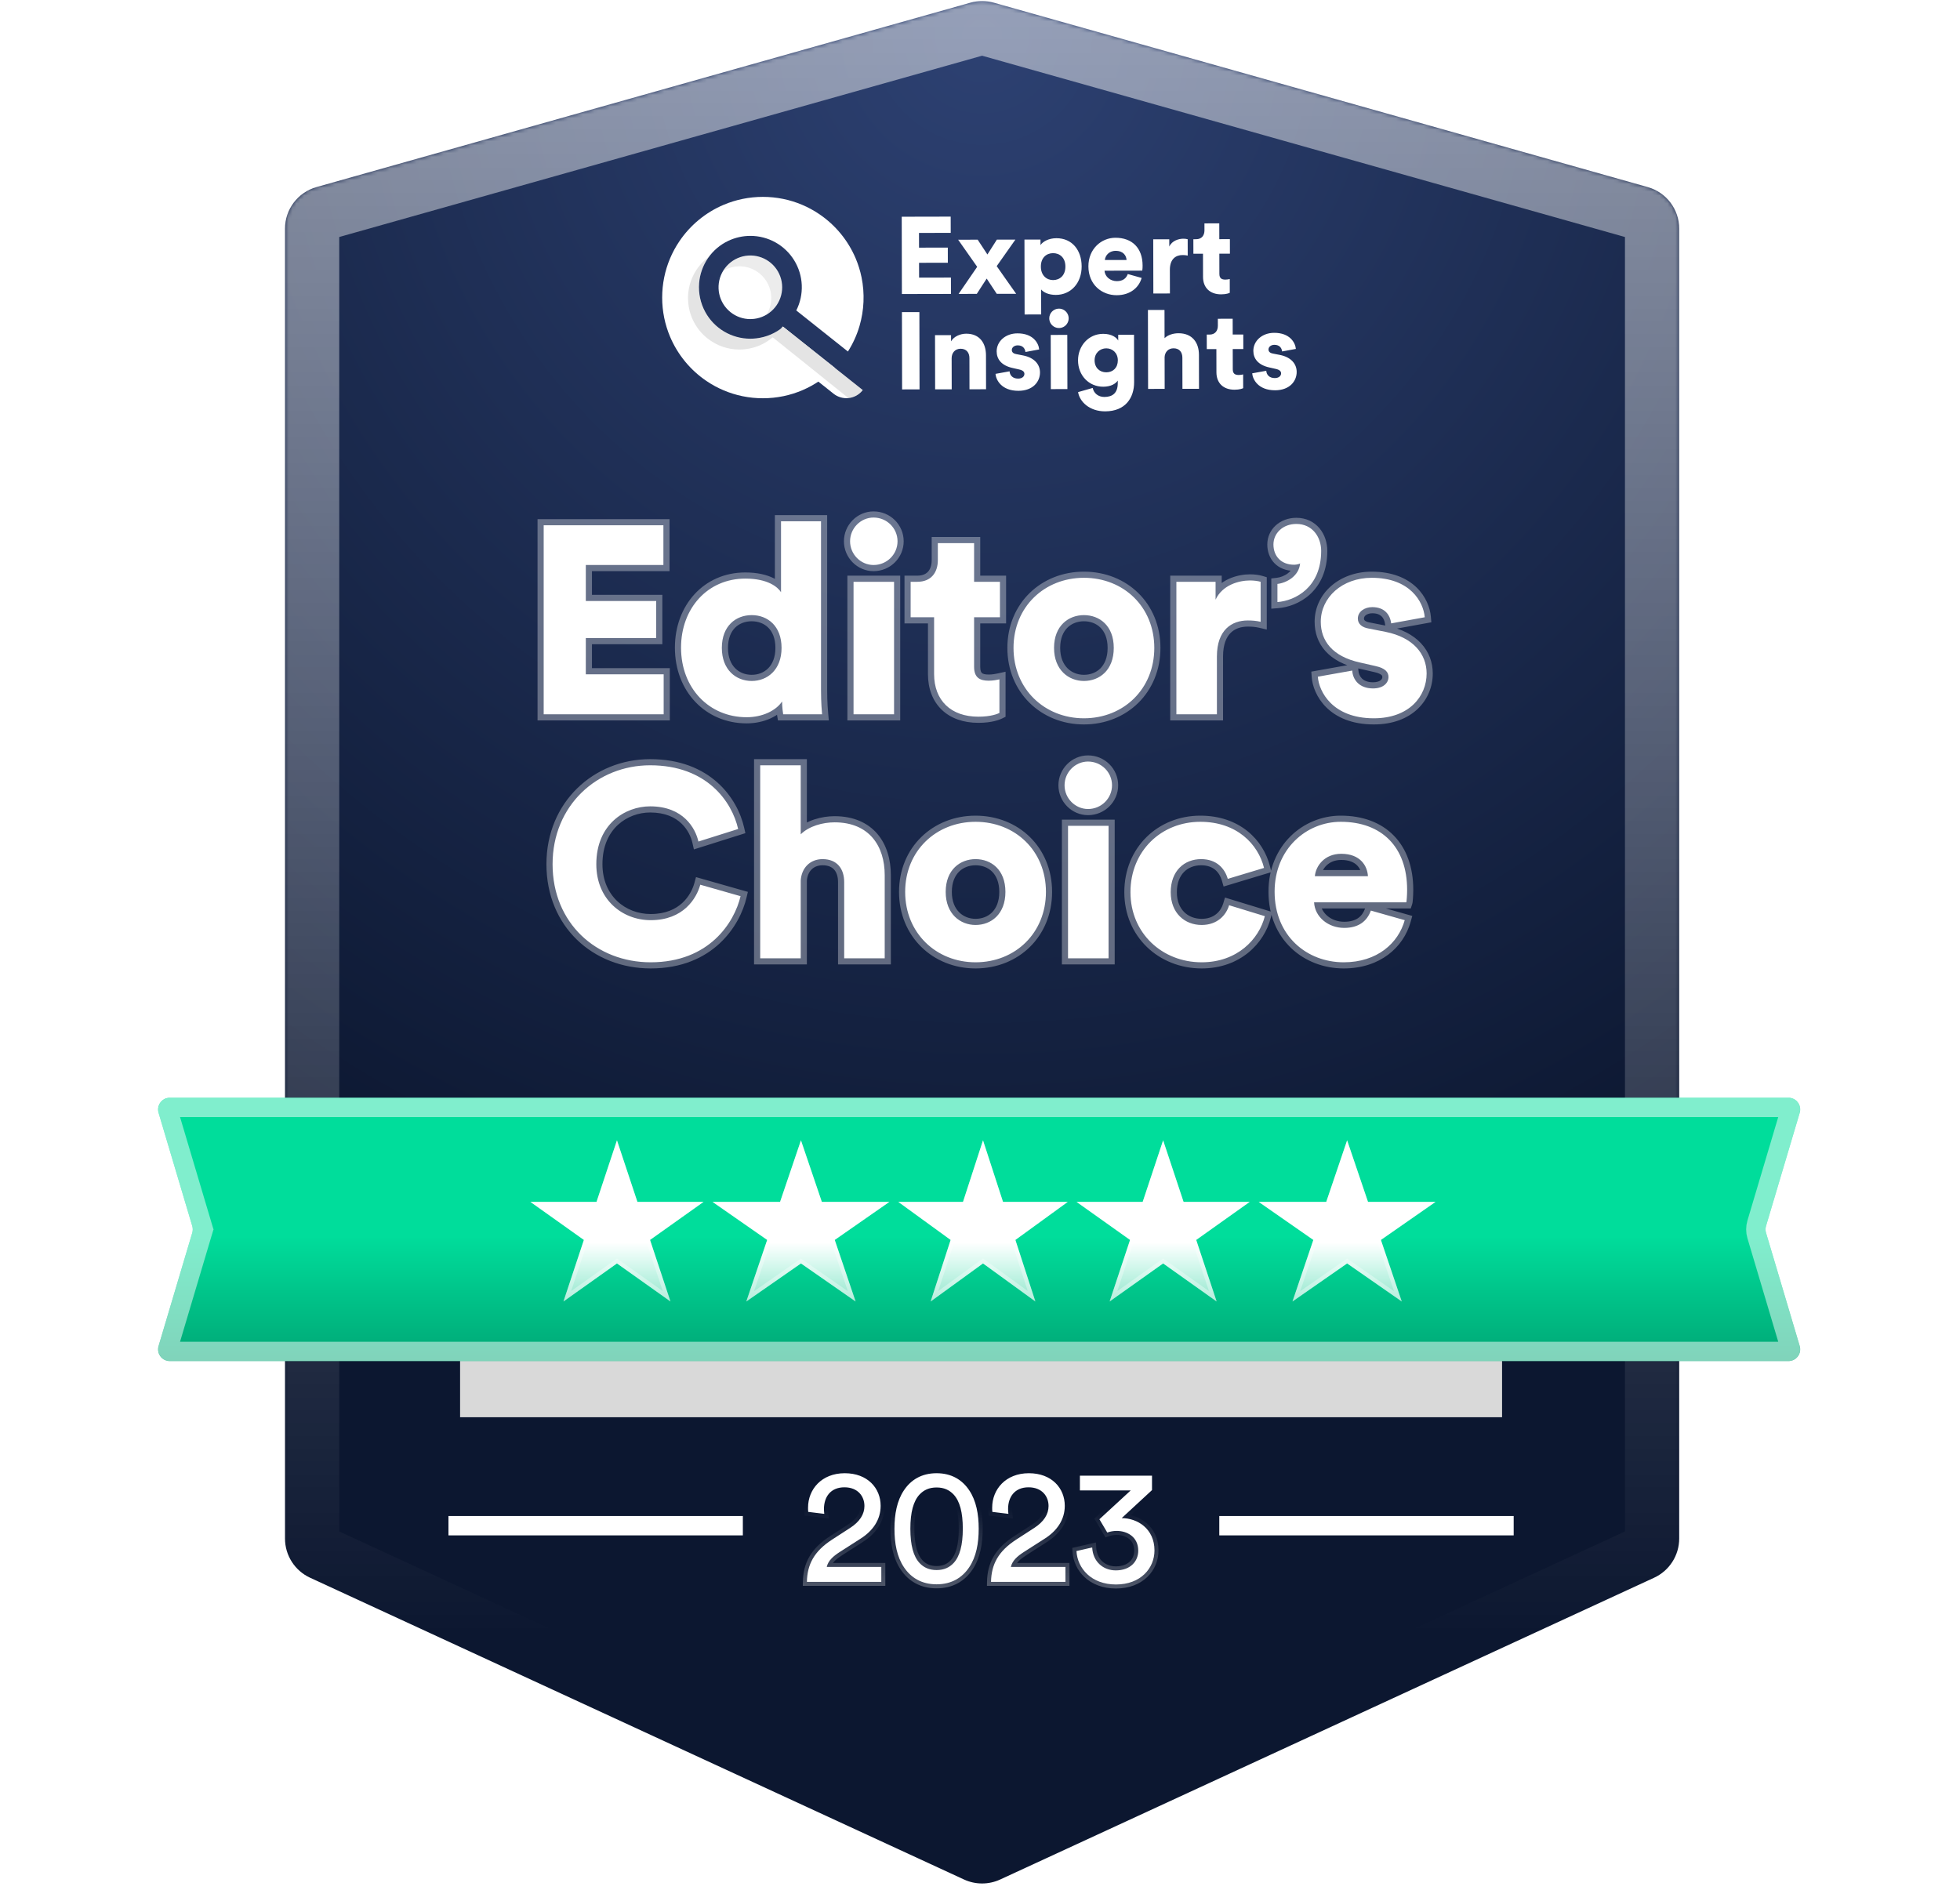
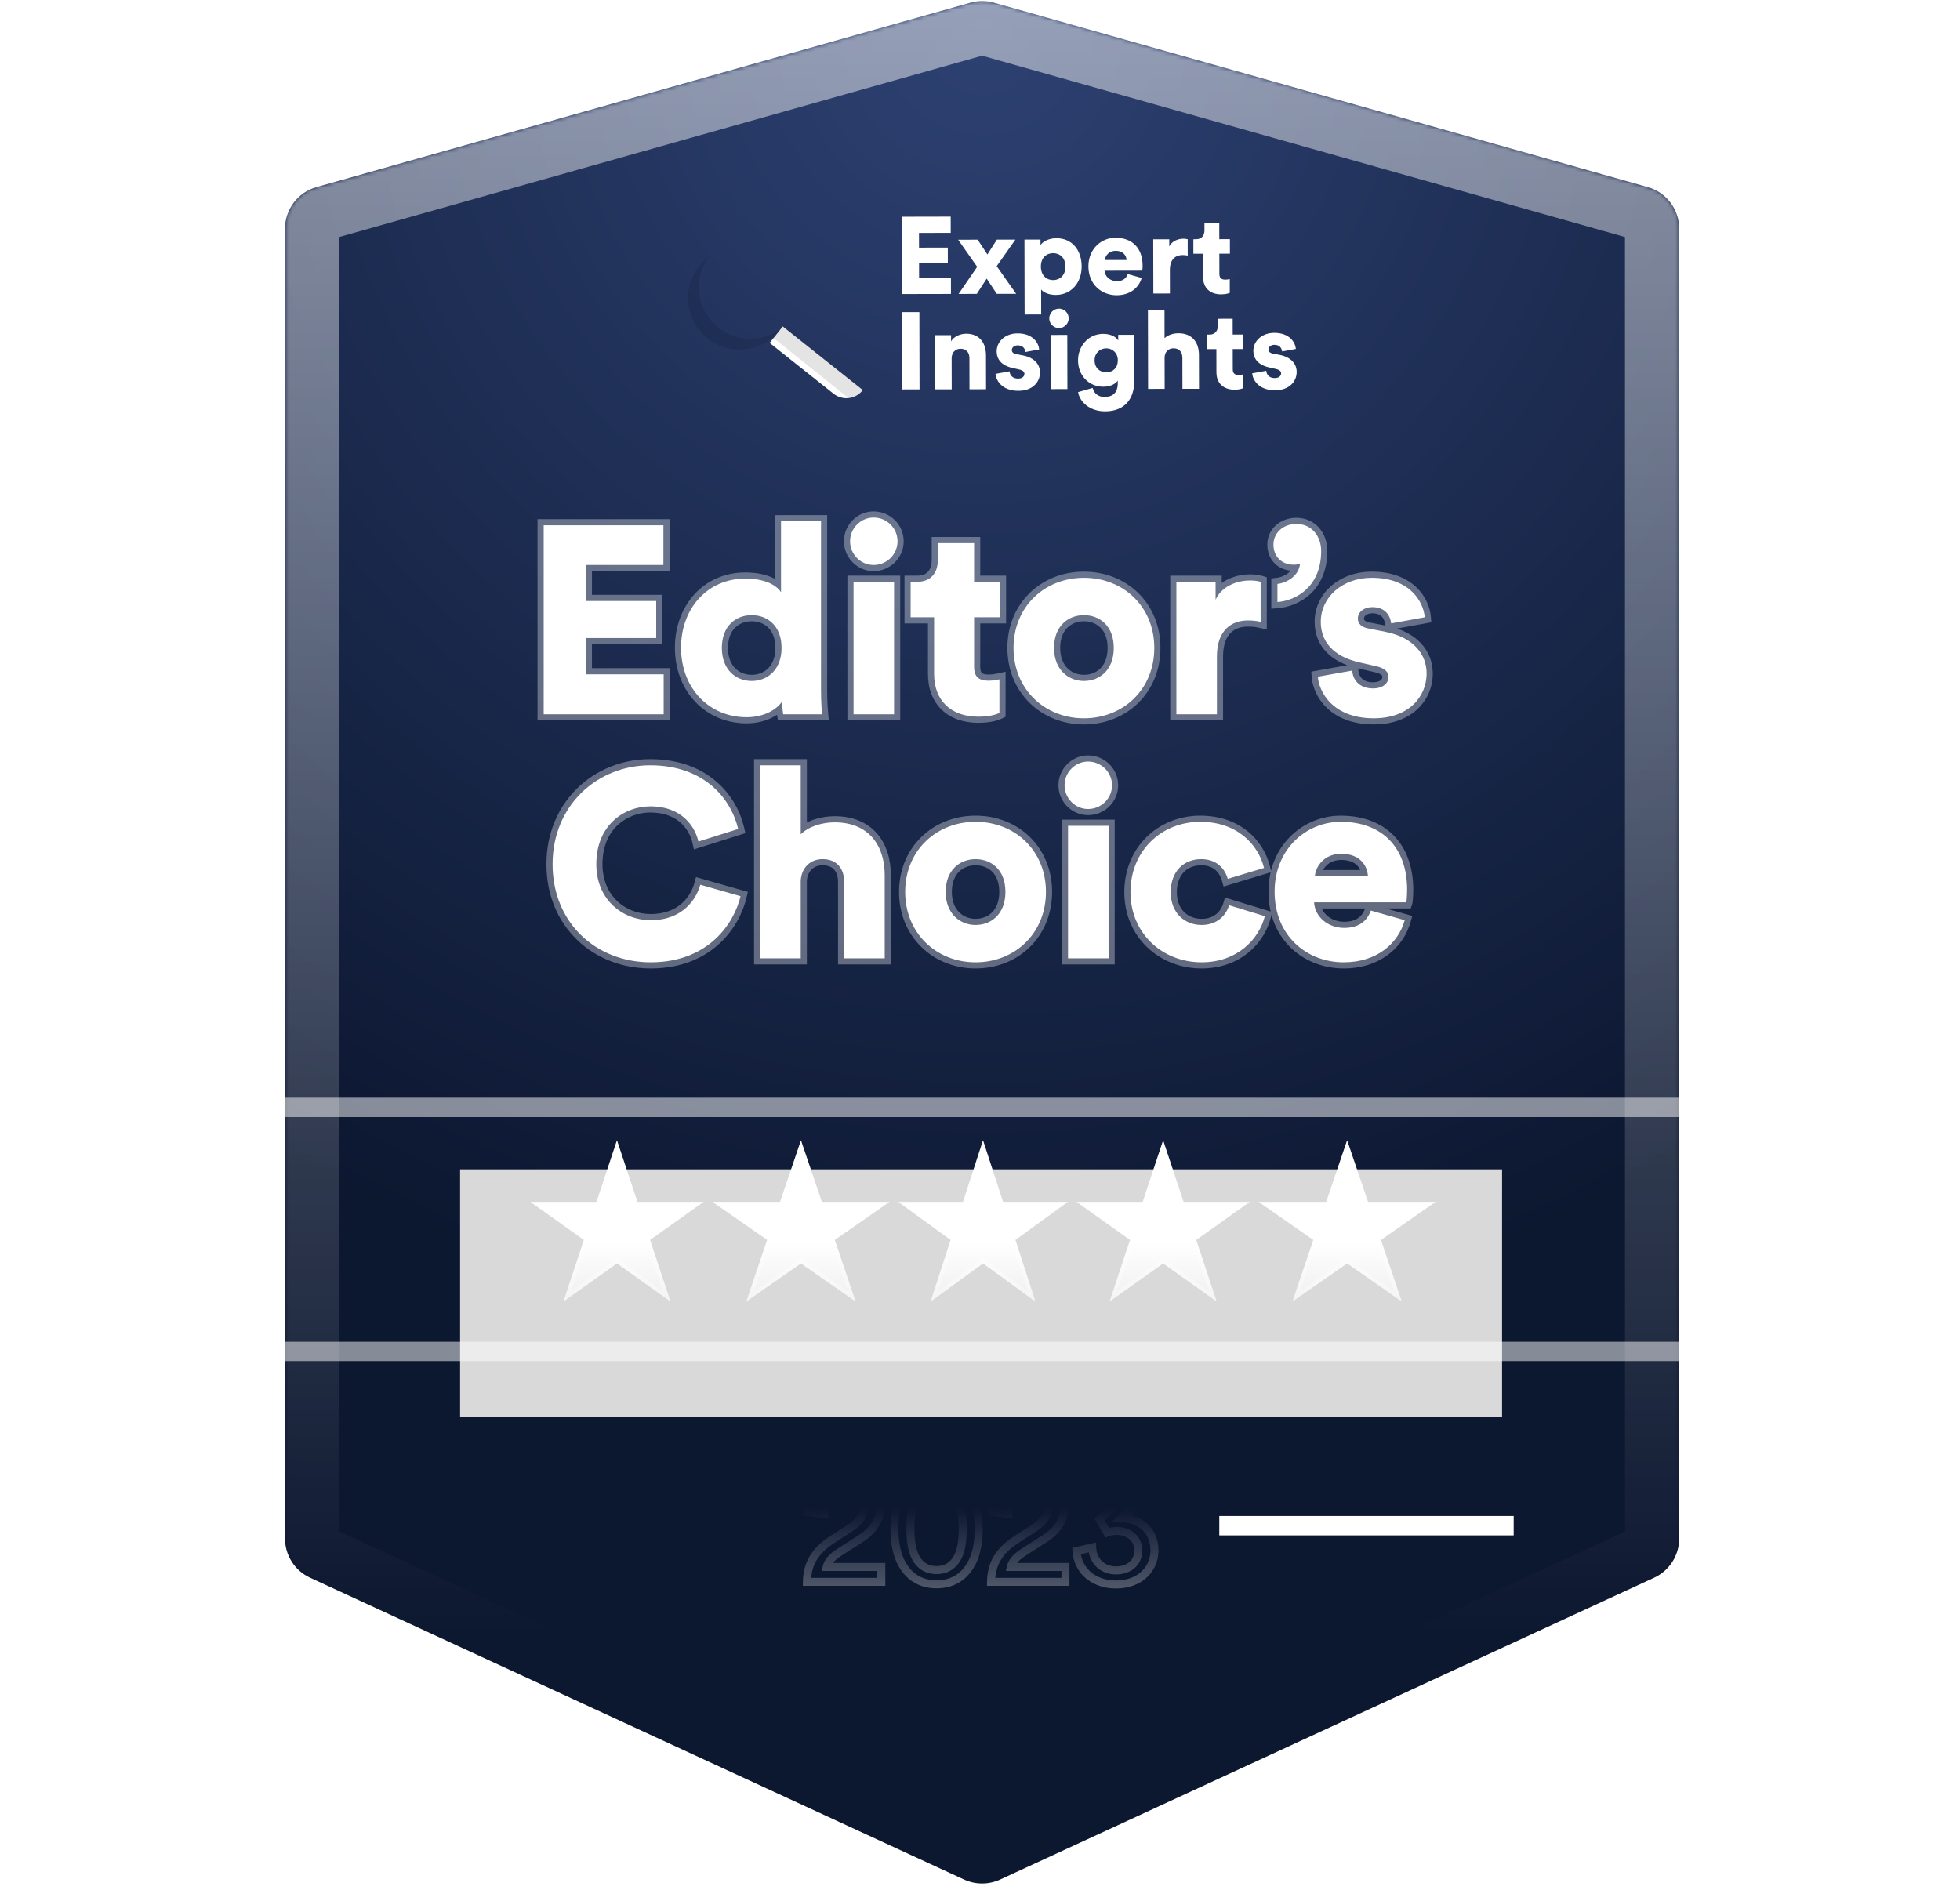
<svg xmlns="http://www.w3.org/2000/svg" width="506" height="488" viewBox="0 0 506 488" fill="none">
  <mask id="path-1-inside-1_47_126" fill="white">
    <path d="M73.578 59.028C73.578 54.041 76.894 49.661 81.694 48.307L250.518 0.69C252.495 0.132 254.588 0.132 256.566 0.69L425.39 48.307C430.19 49.661 433.505 54.041 433.505 59.028V397.243C433.505 401.588 430.979 405.537 427.034 407.358L258.21 485.276C255.248 486.643 251.836 486.643 248.873 485.276L80.05 407.358C76.105 405.537 73.578 401.588 73.578 397.243V59.028Z" />
  </mask>
  <path d="M73.578 59.028C73.578 54.041 76.894 49.661 81.694 48.307L250.518 0.69C252.495 0.132 254.588 0.132 256.566 0.69L425.39 48.307C430.19 49.661 433.505 54.041 433.505 59.028V397.243C433.505 401.588 430.979 405.537 427.034 407.358L258.21 485.276C255.248 486.643 251.836 486.643 248.873 485.276L80.05 407.358C76.105 405.537 73.578 401.588 73.578 397.243V59.028Z" fill="url(#paint0_radial_47_126)" />
  <path d="M256.566 0.69L252.765 14.164L256.566 0.69ZM258.21 485.276L252.343 472.565L258.21 485.276ZM248.873 485.276L254.74 472.565L248.873 485.276ZM80.05 407.358L85.917 394.646L80.05 407.358ZM427.034 407.358L421.167 394.646L427.034 407.358ZM425.39 48.307L421.589 61.781L425.39 48.307ZM419.505 59.028V397.243H447.505V59.028H419.505ZM87.578 397.243V59.028H59.578V397.243H87.578ZM421.167 394.646L252.343 472.565L264.077 497.988L432.901 420.069L421.167 394.646ZM254.74 472.565L85.917 394.646L74.183 420.069L243.007 497.988L254.74 472.565ZM85.495 61.781L254.318 14.164L246.717 -12.784L77.894 34.832L85.495 61.781ZM252.765 14.164L421.589 61.781L429.19 34.832L260.366 -12.784L252.765 14.164ZM254.318 14.164C253.81 14.307 253.273 14.307 252.765 14.164L260.366 -12.784C255.904 -14.043 251.18 -14.043 246.717 -12.784L254.318 14.164ZM252.343 472.565C253.104 472.214 253.98 472.214 254.74 472.565L243.007 497.988C249.691 501.073 257.392 501.073 264.077 497.988L252.343 472.565ZM59.578 397.243C59.578 407.049 65.28 415.96 74.183 420.069L85.917 394.646C86.93 395.114 87.578 396.127 87.578 397.243H59.578ZM419.505 397.243C419.505 396.127 420.154 395.114 421.167 394.646L432.901 420.069C441.804 415.96 447.505 407.049 447.505 397.243H419.505ZM447.505 59.028C447.505 47.772 440.023 37.888 429.19 34.832L421.589 61.781C420.357 61.433 419.505 60.309 419.505 59.028H447.505ZM87.578 59.028C87.578 60.309 86.727 61.433 85.495 61.781L77.894 34.832C67.06 37.888 59.578 47.772 59.578 59.028H87.578Z" fill="url(#paint1_linear_47_126)" fill-opacity="0.5" mask="url(#path-1-inside-1_47_126)" />
  <path d="M245.503 75.889L245.495 71.666L237.275 71.683L237.267 67.855L244.698 67.839L244.69 63.926L237.259 63.942L237.251 60.142L245.443 60.124L245.434 55.93L232.794 55.957L232.836 75.915L245.503 75.889ZM247.474 75.885L252.175 75.875C252.933 74.719 253.971 73.056 254.729 71.928L257.327 75.864L262.337 75.854C260.728 73.605 258.893 70.963 257.312 68.714L262.139 61.863L257.354 61.873L254.913 65.707L252.399 61.883L247.36 61.894L252.273 68.893L247.474 75.885ZM268.795 81.189L268.782 74.742C269.431 75.529 270.783 76.145 272.585 76.142C276.498 76.133 279.25 73.059 279.241 68.781C279.232 64.586 276.777 61.495 272.723 61.503C270.725 61.507 269.206 62.383 268.617 63.285L268.614 61.849L264.476 61.858L264.516 81.198L268.795 81.189ZM275.047 68.817C275.052 71.154 273.562 72.311 271.873 72.315C270.212 72.318 268.718 71.139 268.713 68.831C268.708 66.494 270.197 65.365 271.858 65.362C273.548 65.358 275.042 66.481 275.047 68.817L275.047 68.817ZM285.234 67.135C285.316 66.094 286.214 64.768 288.016 64.765C290.043 64.76 290.777 66.054 290.836 67.123L285.234 67.135ZM291.153 70.754C290.761 71.853 289.89 72.587 288.342 72.59C286.681 72.593 285.243 71.47 285.155 69.894L294.895 69.874C294.955 69.435 294.982 68.993 294.977 68.55C294.967 64.046 292.288 61.378 287.952 61.387C284.321 61.394 280.977 64.273 280.986 68.777C280.996 73.478 284.436 76.23 288.293 76.221C291.84 76.214 294.06 74.182 294.73 71.76L291.153 70.754ZM306.617 61.77C306.25 61.673 305.871 61.627 305.491 61.632C304.365 61.634 302.592 62.088 301.864 63.666L301.86 61.78L297.722 61.789L297.751 75.779L302.03 75.77L302.017 69.661C302.011 66.874 303.557 65.858 305.274 65.854C305.729 65.847 306.182 65.894 306.626 65.992L306.617 61.77ZM314.772 57.671L310.944 57.679L310.948 59.481C310.95 60.776 310.248 61.762 308.785 61.765L308.081 61.767L308.089 65.511L310.566 65.506L310.578 71.502C310.584 74.289 312.361 76.002 315.261 75.996C316.612 75.993 317.315 75.682 317.484 75.597L317.477 72.05C317.108 72.138 316.73 72.186 316.351 72.193C315.422 72.195 314.802 71.887 314.799 70.733L314.788 65.497L317.519 65.491L317.511 61.747L314.781 61.753L314.772 57.671ZM237.392 100.537L237.35 80.579L232.846 80.588L232.887 100.547L237.392 100.537ZM245.679 92.497C245.676 91.09 246.575 90.046 247.982 90.043C249.531 90.04 250.265 91.08 250.268 92.46L250.284 100.511L254.563 100.502L254.545 91.719C254.538 88.65 252.957 86.148 249.438 86.156C248.002 86.159 246.286 86.81 245.529 88.134L245.526 86.53L241.388 86.538L241.417 100.529L245.696 100.52L245.679 92.497ZM257.004 96.527C257.12 98.075 258.533 100.916 262.925 100.906C266.669 100.898 268.494 98.558 268.489 96.165C268.484 94.11 267.073 92.368 264.172 91.783L262.314 91.421C261.694 91.31 261.215 90.973 261.214 90.382C261.212 89.65 261.915 89.17 262.731 89.168C264.026 89.166 264.619 89.953 264.734 90.881L268.279 90.227C268.135 88.594 266.722 86.063 262.668 86.072C259.544 86.078 257.296 88.166 257.301 90.728C257.306 92.698 258.491 94.385 261.477 95.026L263.082 95.389C264.124 95.612 264.463 96.033 264.464 96.54C264.465 97.159 263.932 97.751 262.834 97.754C261.37 97.757 260.692 96.829 260.634 95.873L257.004 96.527ZM275.564 100.458L275.534 86.467L271.255 86.476L271.285 100.467L275.564 100.458ZM270.88 82.197C270.882 82.694 271.03 83.179 271.308 83.591C271.585 84.003 271.979 84.324 272.439 84.511C272.898 84.699 273.404 84.746 273.89 84.646C274.377 84.546 274.823 84.304 275.171 83.95C275.52 83.596 275.755 83.146 275.848 82.658C275.94 82.17 275.885 81.666 275.69 81.209C275.495 80.752 275.169 80.363 274.753 80.092C274.337 79.821 273.849 79.68 273.352 79.687C272.693 79.695 272.063 79.964 271.6 80.434C271.137 80.904 270.879 81.538 270.88 82.198L270.88 82.197ZM278.324 101.24C278.723 103.744 281.29 106.216 285.316 106.208C290.552 106.197 292.796 102.702 292.788 98.676L292.762 86.431L288.681 86.439L288.684 87.931C288.288 87.2 287.075 86.189 284.795 86.194C280.967 86.202 278.299 89.361 278.307 93.048C278.315 96.933 281.108 99.855 284.824 99.847C286.851 99.843 288.059 99.024 288.565 98.263L288.566 98.91C288.571 101.444 287.25 102.488 285.111 102.493C283.506 102.496 282.378 101.513 282.094 100.163L278.324 101.24ZM285.604 96.129C283.887 96.133 282.59 94.953 282.586 93.039C282.582 91.125 283.987 89.94 285.591 89.936C287.196 89.933 288.578 91.112 288.582 93.027C288.586 94.941 287.35 96.126 285.604 96.13L285.604 96.129ZM300.657 92.185C300.738 90.89 301.609 89.931 302.96 89.928C304.509 89.925 305.243 90.965 305.245 92.344L305.262 100.395L309.541 100.386L309.523 91.603C309.516 88.535 307.878 86.033 304.219 86.041C302.98 86.043 301.517 86.441 300.646 87.315L300.631 80.024L296.352 80.033L296.395 100.414L300.674 100.405L300.657 92.185ZM318.23 82.296L314.402 82.304L314.405 84.105C314.408 85.4 313.706 86.387 312.242 86.39L311.539 86.391L311.547 90.135L314.024 90.13L314.036 96.126C314.042 98.913 315.819 100.627 318.719 100.621C320.07 100.618 320.773 100.307 320.942 100.222L320.934 96.675C320.566 96.763 320.188 96.811 319.809 96.818C318.88 96.82 318.26 96.512 318.258 95.358L318.247 90.121L320.977 90.116L320.97 86.372L318.239 86.377L318.23 82.296ZM323.27 96.389C323.386 97.937 324.8 100.777 329.191 100.768C332.935 100.76 334.76 98.419 334.755 96.027C334.751 93.972 333.34 92.229 330.439 91.644L328.58 91.282C327.961 91.171 327.481 90.834 327.48 90.243C327.478 89.511 328.181 89.031 328.998 89.03C330.293 89.027 330.885 89.814 331 90.743L334.546 90.088C334.401 88.455 332.989 85.925 328.935 85.933C325.81 85.94 323.562 88.028 323.568 90.589C323.572 92.56 324.758 94.246 327.743 94.888L329.349 95.25C330.39 95.473 330.729 95.895 330.73 96.401C330.732 97.021 330.198 97.613 329.1 97.615C327.637 97.618 326.959 96.691 326.901 95.734L323.27 96.389Z" fill="white" />
-   <path d="M196.947 102.828C195.188 102.829 193.432 102.652 191.708 102.3C188.382 101.619 185.224 100.29 182.412 98.388C178.232 95.567 174.96 91.593 172.992 86.95C172.328 85.377 171.82 83.742 171.477 82.07C170.773 78.612 170.773 75.048 171.477 71.591C172.158 68.265 173.488 65.106 175.389 62.294C178.211 58.115 182.184 54.843 186.828 52.875C188.4 52.21 190.035 51.703 191.708 51.36C195.165 50.656 198.729 50.656 202.187 51.36C205.512 52.041 208.671 53.37 211.483 55.272C215.663 58.093 218.935 62.067 220.903 66.71C221.567 68.283 222.075 69.918 222.417 71.59C223.271 75.776 223.088 80.108 221.884 84.207C221.201 86.52 220.197 88.726 218.903 90.761L205.571 80.156C206.594 78.133 207.081 75.881 206.987 73.617C206.893 71.352 206.22 69.149 205.032 67.218C203.844 65.287 202.182 63.693 200.203 62.587C198.224 61.482 195.995 60.902 193.728 60.903C191.762 60.902 189.82 61.336 188.042 62.172C185.927 63.168 184.114 64.707 182.787 66.631C181.46 68.555 180.666 70.797 180.487 73.127C180.287 75.696 180.834 78.267 182.063 80.531C183.199 82.624 184.879 84.371 186.925 85.589C188.971 86.807 191.308 87.45 193.689 87.451C194.199 87.45 194.708 87.42 195.215 87.361C197.788 87.075 200.221 86.039 202.209 84.382L215.549 94.993C213.172 97.429 210.339 99.376 207.212 100.723C205.62 101.408 203.963 101.931 202.266 102.284C200.516 102.646 198.734 102.829 196.947 102.828ZM193.696 82.389C191.844 82.39 190.047 81.76 188.601 80.603C187.114 79.42 186.083 77.758 185.684 75.901C185.285 74.043 185.543 72.105 186.412 70.416C187.282 68.727 188.711 67.392 190.455 66.638C192.198 65.885 194.15 65.759 195.976 66.283C197.802 66.806 199.39 67.947 200.47 69.51C201.549 71.073 202.053 72.963 201.896 74.856C201.739 76.749 200.93 78.529 199.607 79.893C198.285 81.257 196.53 82.12 194.643 82.335C194.328 82.371 194.012 82.389 193.696 82.389Z" fill="white" />
  <path d="M222.74 100.715L222.674 100.796C222.239 101.344 221.7 101.801 221.088 102.14C220.476 102.48 219.803 102.695 219.108 102.774C218.412 102.853 217.708 102.795 217.036 102.602C216.363 102.409 215.735 102.085 215.188 101.649L198.697 88.537L199.639 87.353L202.084 84.282L222.74 100.715Z" fill="white" />
  <g opacity="0.147">
    <g opacity="0.524">
-       <path d="M200.128 79.288C201.476 77.582 202.093 75.411 201.843 73.251C201.594 71.091 200.498 69.118 198.796 67.765C197.094 66.412 194.926 65.788 192.765 66.031C190.604 66.274 188.628 67.363 187.269 69.061C187.05 69.341 186.848 69.635 186.666 69.941C188.235 68.992 190.078 68.596 191.899 68.817C193.72 69.038 195.415 69.864 196.712 71.161C198.009 72.458 198.833 74.153 199.054 75.974C199.274 77.795 198.878 79.638 197.928 81.207C198.772 80.706 199.517 80.055 200.128 79.288Z" fill="black" />
-     </g>
+       </g>
    <g opacity="0.724">
      <path d="M222.733 100.713L222.667 100.795C222.225 101.353 221.675 101.817 221.049 102.158C220.424 102.499 219.736 102.711 219.027 102.78L200.523 87.924L199.484 87.095C197.48 88.802 195.011 89.869 192.394 90.159C191.887 90.218 191.376 90.248 190.864 90.248C187.87 90.25 184.965 89.231 182.627 87.36C176.9 82.805 175.946 74.434 180.501 68.708C181.228 67.794 182.072 66.979 183.012 66.286C178.788 72.001 179.816 80.106 185.422 84.564C187.76 86.435 190.665 87.454 193.66 87.453C194.171 87.453 194.682 87.425 195.19 87.367C197.806 87.076 200.275 86.007 202.279 84.3L222.733 100.713Z" fill="black" />
    </g>
  </g>
  <path d="M171.335 184.426H140.36V135.624H171.266V145.88H151.236V155.172H169.407V164.74H151.236V174.101H171.335V184.426ZM211.957 134.592V178.3C211.957 181.397 212.164 183.669 212.232 184.426H202.183C202.114 184.013 201.908 182.498 201.908 181.122C200.325 183.462 196.883 185.183 192.753 185.183C183.117 185.183 175.82 177.749 175.82 167.218C175.82 157.031 182.704 149.39 192.409 149.39C198.26 149.39 200.806 151.593 201.632 152.901V134.592H211.957ZM186.352 167.287C186.352 172.931 190 175.822 194.061 175.822C198.122 175.822 201.77 172.931 201.77 167.287C201.77 161.574 198.122 158.82 194.061 158.82C190 158.82 186.352 161.574 186.352 167.287ZM230.815 184.426H220.353V150.216H230.815V184.426ZM219.458 139.754C219.458 136.381 222.211 133.628 225.515 133.628C228.957 133.628 231.71 136.381 231.71 139.754C231.71 143.127 228.957 145.88 225.515 145.88C222.211 145.88 219.458 143.127 219.458 139.754ZM251.476 140.236V150.216H258.152V159.371H251.476V172.174C251.476 174.996 252.99 175.753 255.261 175.753C256.363 175.753 257.395 175.546 258.015 175.409V184.082C257.602 184.288 255.881 185.045 252.577 185.045C245.487 185.045 241.151 180.847 241.151 174.032V159.371H235.094V150.216H236.815C240.394 150.216 242.115 147.807 242.115 144.641V140.236H251.476ZM279.825 175.822C283.817 175.822 287.534 173.069 287.534 167.287C287.534 161.505 283.817 158.82 279.825 158.82C275.901 158.82 272.116 161.505 272.116 167.287C272.116 173 275.901 175.822 279.825 175.822ZM279.825 149.184C290.081 149.184 297.996 156.687 297.996 167.287C297.996 177.887 290.081 185.458 279.825 185.458C269.638 185.458 261.653 177.887 261.653 167.287C261.653 156.687 269.638 149.184 279.825 149.184ZM325.449 150.216V160.541C324.279 160.266 323.178 160.197 322.145 160.197C317.947 160.197 314.161 162.675 314.161 169.489V184.426H303.699V150.216H313.817V154.828C315.606 150.974 319.943 149.872 322.696 149.872C323.729 149.872 324.761 150.01 325.449 150.216ZM328.756 140.58C328.756 137.689 331.165 135.28 334.676 135.28C338.805 135.28 341.077 138.653 341.077 142.232C341.077 151.731 334.331 155.103 329.788 155.448V150.767C332.198 150.492 335.364 148.702 335.639 145.467C335.639 145.536 334.813 145.811 334.125 145.811C330.683 145.811 328.756 143.54 328.756 140.58ZM340.218 174.721L349.097 173.137C349.235 175.478 350.887 177.749 354.466 177.749C357.151 177.749 358.458 176.304 358.458 174.789C358.458 173.55 357.632 172.518 355.086 171.967L351.162 171.072C343.866 169.489 340.975 165.359 340.975 160.541C340.975 154.277 346.482 149.184 354.122 149.184C364.034 149.184 367.475 155.379 367.82 159.371L359.147 160.954C358.871 158.683 357.426 156.755 354.26 156.755C352.264 156.755 350.543 157.926 350.543 159.715C350.543 161.161 351.713 161.987 353.227 162.262L357.77 163.157C364.86 164.602 368.301 168.87 368.301 173.895C368.301 179.745 363.827 185.458 354.673 185.458C343.935 185.458 340.493 178.506 340.218 174.721ZM167.986 248.458C153.945 248.458 142.656 238.34 142.656 223.128C142.656 207.916 154.22 197.592 167.849 197.592C182.51 197.592 188.98 207.022 190.563 214.042L180.307 217.277C179.55 213.905 176.453 208.192 167.849 208.192C161.31 208.192 153.945 212.872 153.945 223.128C153.945 232.283 160.69 237.583 167.986 237.583C176.453 237.583 179.825 231.939 180.789 228.428L191.183 231.388C189.599 238.133 183.129 248.458 167.986 248.458ZM206.718 227.327V247.426H196.255V197.592H206.718V215.419C208.851 213.285 212.431 212.322 215.459 212.322C224.407 212.322 228.4 218.448 228.4 225.95V247.426H217.937V227.74C217.937 224.367 216.148 221.82 212.362 221.82C209.058 221.82 206.924 224.161 206.718 227.327ZM251.852 238.822C255.845 238.822 259.562 236.069 259.562 230.287C259.562 224.505 255.845 221.82 251.852 221.82C247.929 221.82 244.143 224.505 244.143 230.287C244.143 236 247.929 238.822 251.852 238.822ZM251.852 212.184C262.108 212.184 270.024 219.687 270.024 230.287C270.024 240.887 262.108 248.458 251.852 248.458C241.665 248.458 233.681 240.887 233.681 230.287C233.681 219.687 241.665 212.184 251.852 212.184ZM286.189 247.426H275.726V213.216H286.189V247.426ZM274.831 202.754C274.831 199.381 277.585 196.628 280.889 196.628C284.33 196.628 287.083 199.381 287.083 202.754C287.083 206.127 284.33 208.88 280.889 208.88C277.585 208.88 274.831 206.127 274.831 202.754ZM310.084 221.82C305.748 221.82 302.237 224.849 302.237 230.356C302.237 235.793 305.885 238.822 310.222 238.822C314.283 238.822 316.554 236.275 317.311 233.728L326.535 236.55C325.021 242.539 319.376 248.458 310.222 248.458C300.035 248.458 291.844 240.956 291.844 230.356C291.844 219.687 299.828 212.184 309.878 212.184C319.307 212.184 324.814 217.966 326.328 224.092L316.967 226.914C316.21 224.298 314.145 221.82 310.084 221.82ZM339.452 226.226H353.15C353.012 223.61 351.222 220.444 346.266 220.444C341.861 220.444 339.659 223.679 339.452 226.226ZM353.907 235.105L362.648 237.583C360.996 243.502 355.559 248.458 346.886 248.458C337.456 248.458 329.058 241.713 329.058 230.218C329.058 219.205 337.249 212.184 346.129 212.184C356.729 212.184 363.268 218.723 363.268 229.736C363.268 231.181 363.13 232.765 363.061 232.971H339.246C339.452 236.826 342.962 239.579 347.024 239.579C350.809 239.579 352.943 237.789 353.907 235.105Z" fill="white" />
-   <path d="M171.335 184.426V186.012H172.921V184.426H171.335ZM140.36 184.426H138.774V186.012H140.36V184.426ZM140.36 135.624V134.037H138.774V135.624H140.36ZM171.266 135.624H172.852V134.037H171.266V135.624ZM171.266 145.88V147.467H172.852V145.88H171.266ZM151.236 145.88V144.293H149.649V145.88H151.236ZM151.236 155.172H149.649V156.759H151.236V155.172ZM169.407 155.172H170.994V153.586H169.407V155.172ZM169.407 164.74V166.327H170.994V164.74H169.407ZM151.236 164.74V163.153H149.649V164.74H151.236ZM151.236 174.101H149.649V175.688H151.236V174.101ZM171.335 174.101H172.921V172.514H171.335V174.101ZM171.335 182.839H140.36V186.012H171.335V182.839ZM141.947 184.426V135.624H138.774V184.426H141.947ZM140.36 137.211H171.266V134.037H140.36V137.211ZM169.679 135.624V145.88H172.852V135.624H169.679ZM171.266 144.293H151.236V147.467H171.266V144.293ZM149.649 145.88V155.172H152.822V145.88H149.649ZM151.236 156.759H169.407V153.586H151.236V156.759ZM167.821 155.172V164.74H170.994V155.172H167.821ZM169.407 163.153H151.236V166.327H169.407V163.153ZM149.649 164.74V174.101H152.822V164.74H149.649ZM151.236 175.688H171.335V172.514H151.236V175.688ZM169.748 174.101V184.426H172.921V174.101H169.748ZM211.957 134.592H213.544V133.005H211.957V134.592ZM212.232 184.426V186.012H213.97L213.813 184.282L212.232 184.426ZM202.183 184.426L200.618 184.687L200.839 186.012H202.183V184.426ZM201.908 181.122H203.494V175.944L200.593 180.233L201.908 181.122ZM201.632 152.901L200.291 153.748L203.219 158.385V152.901H201.632ZM201.632 134.592V133.005H200.046V134.592H201.632ZM210.37 134.592V178.3H213.544V134.592H210.37ZM210.37 178.3C210.37 181.467 210.582 183.793 210.652 184.569L213.813 184.282C213.746 183.544 213.544 181.327 213.544 178.3H210.37ZM212.232 182.839H202.183V186.012H212.232V182.839ZM203.748 184.165C203.687 183.799 203.494 182.379 203.494 181.122H200.321C200.321 182.618 200.541 184.227 200.618 184.687L203.748 184.165ZM200.593 180.233C199.379 182.029 196.502 183.596 192.753 183.596V186.77C197.264 186.77 201.271 184.896 203.222 182.011L200.593 180.233ZM192.753 183.596C184.063 183.596 177.407 176.944 177.407 167.218H174.234C174.234 178.554 182.171 186.77 192.753 186.77V183.596ZM177.407 167.218C177.407 157.783 183.699 150.977 192.409 150.977V147.804C181.708 147.804 174.234 156.279 174.234 167.218H177.407ZM192.409 150.977C197.846 150.977 199.819 153.002 200.291 153.748L202.974 152.054C201.794 150.185 198.673 147.804 192.409 147.804V150.977ZM203.219 152.901V134.592H200.046V152.901H203.219ZM201.632 136.178H211.957V133.005H201.632V136.178ZM184.765 167.287C184.765 170.463 185.8 173.021 187.558 174.789C189.306 176.548 191.653 177.409 194.061 177.409V174.235C192.407 174.235 190.9 173.65 189.809 172.552C188.727 171.464 187.938 169.754 187.938 167.287H184.765ZM194.061 177.409C196.468 177.409 198.816 176.548 200.564 174.789C202.322 173.021 203.357 170.463 203.357 167.287H200.183C200.183 169.754 199.395 171.464 198.313 172.552C197.222 173.65 195.714 174.235 194.061 174.235V177.409ZM203.357 167.287C203.357 164.079 202.323 161.531 200.553 159.782C198.796 158.046 196.447 157.234 194.061 157.234V160.407C195.736 160.407 197.242 160.972 198.323 162.04C199.393 163.096 200.183 164.781 200.183 167.287H203.357ZM194.061 157.234C191.674 157.234 189.326 158.046 187.568 159.782C185.798 161.531 184.765 164.079 184.765 167.287H187.938C187.938 164.781 188.729 163.096 189.799 162.04C190.88 160.972 192.386 160.407 194.061 160.407V157.234ZM230.815 184.426V186.012H232.402V184.426H230.815ZM220.353 184.426H218.766V186.012H220.353V184.426ZM220.353 150.216V148.63H218.766V150.216H220.353ZM230.815 150.216H232.402V148.63H230.815V150.216ZM230.815 182.839H220.353V186.012H230.815V182.839ZM221.94 184.426V150.216H218.766V184.426H221.94ZM220.353 151.803H230.815V148.63H220.353V151.803ZM229.229 150.216V184.426H232.402V150.216H229.229ZM221.045 139.754C221.045 137.246 223.099 135.215 225.515 135.215V132.041C221.323 132.041 217.871 135.517 217.871 139.754H221.045ZM225.515 135.215C228.092 135.215 230.123 137.269 230.123 139.754H233.297C233.297 135.493 229.822 132.041 225.515 132.041V135.215ZM230.123 139.754C230.123 142.239 228.092 144.293 225.515 144.293V147.467C229.822 147.467 233.297 144.015 233.297 139.754H230.123ZM225.515 144.293C223.099 144.293 221.045 142.262 221.045 139.754H217.871C217.871 143.991 221.323 147.467 225.515 147.467V144.293ZM251.476 140.236H253.062V138.649H251.476V140.236ZM251.476 150.216H249.889V151.803H251.476V150.216ZM258.152 150.216H259.739V148.63H258.152V150.216ZM258.152 159.371V160.958H259.739V159.371H258.152ZM251.476 159.371V157.784H249.889V159.371H251.476ZM258.015 175.409H259.601V173.431L257.671 173.86L258.015 175.409ZM258.015 184.082L258.724 185.501L259.601 185.062V184.082H258.015ZM241.151 159.371H242.738V157.784H241.151V159.371ZM235.094 159.371H233.507V160.958H235.094V159.371ZM235.094 150.216V148.63H233.507V150.216H235.094ZM242.115 140.236V138.649H240.528V140.236H242.115ZM249.889 140.236V150.216H253.062V140.236H249.889ZM251.476 151.803H258.152V148.63H251.476V151.803ZM256.566 150.216V159.371H259.739V150.216H256.566ZM258.152 157.784H251.476V160.958H258.152V157.784ZM249.889 159.371V172.174H253.062V159.371H249.889ZM249.889 172.174C249.889 173.858 250.349 175.298 251.512 176.25C252.605 177.144 254.011 177.34 255.261 177.34V174.166C254.241 174.166 253.753 173.983 253.522 173.794C253.36 173.661 253.062 173.312 253.062 172.174H249.889ZM255.261 177.34C256.541 177.34 257.711 177.102 258.359 176.958L257.671 173.86C257.079 173.991 256.184 174.166 255.261 174.166V177.34ZM256.428 175.409V184.082H259.601V175.409H256.428ZM257.305 182.662C257.104 182.763 255.626 183.459 252.577 183.459V186.632C256.136 186.632 258.099 185.813 258.724 185.501L257.305 182.662ZM252.577 183.459C249.344 183.459 246.917 182.506 245.307 180.952C243.704 179.405 242.738 177.095 242.738 174.032H239.564C239.564 177.783 240.766 180.98 243.103 183.236C245.434 185.485 248.721 186.632 252.577 186.632V183.459ZM242.738 174.032V159.371H239.564V174.032H242.738ZM241.151 157.784H235.094V160.958H241.151V157.784ZM236.68 159.371V150.216H233.507V159.371H236.68ZM235.094 151.803H236.815V148.63H235.094V151.803ZM236.815 151.803C238.983 151.803 240.772 151.058 241.998 149.664C243.197 148.301 243.701 146.496 243.701 144.641H240.528C240.528 145.953 240.172 146.936 239.615 147.568C239.086 148.17 238.225 148.63 236.815 148.63V151.803ZM243.701 144.641V140.236H240.528V144.641H243.701ZM242.115 141.823H251.476V138.649H242.115V141.823ZM279.825 177.409C282.182 177.409 284.528 176.593 286.292 174.851C288.068 173.096 289.121 170.532 289.121 167.287H285.947C285.947 169.823 285.141 171.527 284.061 172.594C282.968 173.674 281.46 174.235 279.825 174.235V177.409ZM289.121 167.287C289.121 164.041 288.067 161.489 286.285 159.75C284.517 158.025 282.171 157.234 279.825 157.234V160.407C281.471 160.407 282.979 160.958 284.068 162.021C285.142 163.069 285.947 164.751 285.947 167.287H289.121ZM279.825 157.234C277.508 157.234 275.166 158.028 273.394 159.746C271.605 161.482 270.529 164.032 270.529 167.287H273.702C273.702 164.759 274.519 163.076 275.604 162.024C276.706 160.955 278.218 160.407 279.825 160.407V157.234ZM270.529 167.287C270.529 170.511 271.607 173.07 273.384 174.825C275.146 176.566 277.487 177.409 279.825 177.409V174.235C278.239 174.235 276.726 173.666 275.614 172.568C274.517 171.484 273.702 169.776 273.702 167.287H270.529ZM279.825 150.771C289.232 150.771 296.41 157.591 296.41 167.287H299.583C299.583 155.783 290.929 147.597 279.825 147.597V150.771ZM296.41 167.287C296.41 176.991 289.224 183.872 279.825 183.872V187.045C290.937 187.045 299.583 178.783 299.583 167.287H296.41ZM279.825 183.872C270.49 183.872 263.24 176.987 263.24 167.287H260.066C260.066 178.787 268.785 187.045 279.825 187.045V183.872ZM263.24 167.287C263.24 157.595 270.482 150.771 279.825 150.771V147.597C268.793 147.597 260.066 155.779 260.066 167.287H263.24ZM325.449 150.216H327.036V149.036L325.905 148.697L325.449 150.216ZM325.449 160.541L325.086 162.086L327.036 162.545V160.541H325.449ZM314.161 184.426V186.012H315.748V184.426H314.161ZM303.699 184.426H302.112V186.012H303.699V184.426ZM303.699 150.216V148.63H302.112V150.216H303.699ZM313.817 150.216H315.404V148.63H313.817V150.216ZM313.817 154.828H312.23L315.256 155.496L313.817 154.828ZM323.863 150.216V160.541H327.036V150.216H323.863ZM325.813 158.997C324.482 158.684 323.249 158.61 322.145 158.61V161.784C323.107 161.784 324.076 161.848 325.086 162.086L325.813 158.997ZM322.145 158.61C319.743 158.61 317.3 159.323 315.457 161.166C313.607 163.015 312.574 165.791 312.574 169.489H315.748C315.748 166.373 316.607 164.503 317.701 163.41C318.8 162.31 320.349 161.784 322.145 161.784V158.61ZM312.574 169.489V184.426H315.748V169.489H312.574ZM314.161 182.839H303.699V186.012H314.161V182.839ZM305.285 184.426V150.216H302.112V184.426H305.285ZM303.699 151.803H313.817V148.63H303.699V151.803ZM312.23 150.216V154.828H315.404V150.216H312.23ZM315.256 155.496C316.656 152.482 320.177 151.459 322.696 151.459V148.286C319.709 148.286 314.557 149.465 312.378 154.16L315.256 155.496ZM322.696 151.459C323.618 151.459 324.49 151.585 324.993 151.736L325.905 148.697C325.032 148.435 323.839 148.286 322.696 148.286V151.459ZM329.788 155.448H328.202V157.159L329.908 157.03L329.788 155.448ZM329.788 150.767L329.608 149.191L328.202 149.351V150.767H329.788ZM335.639 145.467H337.226L334.058 145.332L335.639 145.467ZM330.343 140.58C330.343 138.679 331.924 136.867 334.676 136.867V133.693C330.406 133.693 327.169 136.699 327.169 140.58H330.343ZM334.676 136.867C336.266 136.867 337.424 137.498 338.21 138.434C339.022 139.401 339.49 140.763 339.49 142.232H342.664C342.664 140.122 341.996 138.008 340.64 136.393C339.258 134.748 337.215 133.693 334.676 133.693V136.867ZM339.49 142.232C339.49 146.566 337.969 149.351 336.062 151.105C334.112 152.899 331.645 153.716 329.669 153.865L329.908 157.03C332.475 156.835 335.652 155.794 338.21 153.441C340.812 151.048 342.664 147.397 342.664 142.232H339.49ZM331.375 155.448V150.767H328.202V155.448H331.375ZM329.969 152.344C331.447 152.175 333.123 151.553 334.495 150.474C335.887 149.379 337.037 147.749 337.22 145.602L334.058 145.332C333.966 146.42 333.395 147.302 332.533 147.98C331.651 148.673 330.539 149.084 329.608 149.191L329.969 152.344ZM334.052 145.467C334.052 145.073 334.197 144.784 334.29 144.634C334.387 144.48 334.489 144.376 334.548 144.322C334.663 144.214 334.765 144.153 334.796 144.135C334.84 144.109 334.872 144.094 334.885 144.088C334.893 144.084 334.898 144.081 334.902 144.08C334.905 144.079 334.907 144.078 334.907 144.078C334.907 144.078 334.906 144.078 334.903 144.079C334.901 144.08 334.897 144.081 334.893 144.083C334.883 144.086 334.871 144.091 334.855 144.096C334.823 144.106 334.782 144.118 334.734 144.131C334.521 144.188 334.286 144.224 334.125 144.224V147.398C334.652 147.398 335.174 147.297 335.546 147.199C335.736 147.149 335.926 147.088 336.092 147.022C336.167 146.992 336.285 146.941 336.409 146.868C336.464 146.836 336.584 146.762 336.712 146.643C336.776 146.583 336.883 146.474 336.983 146.314C337.08 146.159 337.226 145.865 337.226 145.467H334.052ZM334.125 144.224C332.767 144.224 331.858 143.786 331.287 143.199C330.708 142.603 330.343 141.715 330.343 140.58H327.169C327.169 142.404 327.768 144.132 329.012 145.412C330.266 146.701 332.042 147.398 334.125 147.398V144.224ZM340.218 174.721L339.94 173.158L338.532 173.409L338.636 174.836L340.218 174.721ZM349.097 173.137L350.681 173.044L350.576 171.262L348.819 171.575L349.097 173.137ZM355.086 171.967L354.733 173.514L354.742 173.516L354.75 173.518L355.086 171.967ZM351.162 171.072L351.515 169.525L351.507 169.524L351.499 169.522L351.162 171.072ZM367.82 159.371L368.105 160.932L369.524 160.673L369.4 159.235L367.82 159.371ZM359.147 160.954L357.572 161.145L357.774 162.818L359.432 162.515L359.147 160.954ZM353.227 162.262L353.534 160.705L353.523 160.703L353.511 160.701L353.227 162.262ZM357.77 163.157L358.087 161.602L358.077 161.6L357.77 163.157ZM340.497 176.283L349.376 174.699L348.819 171.575L339.94 173.158L340.497 176.283ZM347.513 173.231C347.602 174.734 348.182 176.279 349.38 177.454C350.596 178.646 352.324 179.336 354.466 179.336V176.162C353.03 176.162 352.141 175.716 351.602 175.188C351.046 174.642 350.731 173.881 350.681 173.044L347.513 173.231ZM354.466 179.336C356.088 179.336 357.473 178.897 358.483 178.057C359.504 177.209 360.045 176.024 360.045 174.789H356.872C356.872 175.069 356.759 175.364 356.455 175.617C356.14 175.878 355.529 176.162 354.466 176.162V179.336ZM360.045 174.789C360.045 173.766 359.681 172.76 358.8 171.951C357.982 171.2 356.828 170.721 355.421 170.416L354.75 173.518C355.89 173.764 356.422 174.076 356.654 174.289C356.823 174.444 356.872 174.574 356.872 174.789H360.045ZM355.439 170.42L351.515 169.525L350.809 172.619L354.733 173.514L355.439 170.42ZM351.499 169.522C348.081 168.78 345.87 167.481 344.517 165.964C343.177 164.462 342.562 162.618 342.562 160.541H339.388C339.388 163.283 340.219 165.913 342.149 168.076C344.065 170.224 346.947 171.782 350.826 172.623L351.499 169.522ZM342.562 160.541C342.562 155.335 347.165 150.771 354.122 150.771V147.597C345.799 147.597 339.388 153.22 339.388 160.541H342.562ZM354.122 150.771C358.726 150.771 361.653 152.198 363.462 153.927C365.301 155.685 366.097 157.86 366.239 159.507L369.4 159.235C369.198 156.89 368.101 153.972 365.655 151.633C363.179 149.267 359.43 147.597 354.122 147.597V150.771ZM367.535 157.81L358.862 159.393L359.432 162.515L368.105 160.932L367.535 157.81ZM360.722 160.763C360.552 159.362 360.006 157.941 358.891 156.863C357.755 155.764 356.182 155.169 354.26 155.169V158.342C355.503 158.342 356.237 158.71 356.684 159.143C357.152 159.596 357.466 160.275 357.572 161.145L360.722 160.763ZM354.26 155.169C351.82 155.169 348.956 156.672 348.956 159.715H352.13C352.13 159.383 352.272 159.086 352.612 158.828C352.977 158.551 353.556 158.342 354.26 158.342V155.169ZM348.956 159.715C348.956 160.922 349.467 161.917 350.272 162.622C351.036 163.29 352.005 163.652 352.943 163.823L353.511 160.701C352.935 160.596 352.562 160.408 352.362 160.233C352.204 160.095 352.13 159.954 352.13 159.715H348.956ZM352.921 163.819L357.464 164.714L358.077 161.6L353.534 160.705L352.921 163.819ZM357.453 164.712C360.752 165.384 363.061 166.684 364.533 168.265C365.993 169.833 366.715 171.764 366.715 173.895H369.888C369.888 171 368.889 168.285 366.856 166.102C364.835 163.932 361.878 162.375 358.087 161.602L357.453 164.712ZM366.715 173.895C366.715 176.414 365.754 178.881 363.825 180.723C361.903 182.557 358.91 183.872 354.673 183.872V187.045C359.59 187.045 363.411 185.503 366.016 183.018C368.611 180.541 369.888 177.226 369.888 173.895H366.715ZM354.673 183.872C349.673 183.872 346.545 182.266 344.637 180.381C342.692 178.458 341.912 176.142 341.801 174.605L338.636 174.836C338.799 177.085 339.878 180.138 342.407 182.638C344.973 185.175 348.934 187.045 354.673 187.045V183.872ZM190.563 214.042L191.04 215.556L192.432 215.117L192.111 213.693L190.563 214.042ZM180.307 217.277L178.759 217.625L179.137 219.31L180.784 218.791L180.307 217.277ZM180.789 228.428L181.224 226.902L179.683 226.463L179.259 228.008L180.789 228.428ZM191.183 231.388L192.727 231.751L193.073 230.277L191.617 229.862L191.183 231.388ZM167.986 246.872C154.772 246.872 144.243 237.415 144.243 223.128H141.069C141.069 239.264 153.117 250.045 167.986 250.045V246.872ZM144.243 223.128C144.243 208.829 155.059 199.178 167.849 199.178V196.005C153.381 196.005 141.069 207.003 141.069 223.128H144.243ZM167.849 199.178C181.634 199.178 187.564 207.955 189.015 214.391L192.111 213.693C190.396 206.088 183.385 196.005 167.849 196.005V199.178ZM190.086 212.529L179.83 215.764L180.784 218.791L191.04 215.556L190.086 212.529ZM181.855 216.93C181.424 215.008 180.334 212.432 178.114 210.32C175.86 208.175 172.537 206.605 167.849 206.605V209.778C171.765 209.778 174.292 211.064 175.927 212.619C177.596 214.208 178.433 216.174 178.759 217.625L181.855 216.93ZM167.849 206.605C164.218 206.605 160.347 207.901 157.369 210.648C154.361 213.422 152.358 217.59 152.358 223.128H155.531C155.531 218.41 157.211 215.11 159.52 212.98C161.859 210.823 164.94 209.778 167.849 209.778V206.605ZM152.358 223.128C152.358 233.234 159.891 239.17 167.986 239.17V235.996C161.489 235.996 155.531 231.331 155.531 223.128H152.358ZM167.986 239.17C172.607 239.17 175.951 237.616 178.272 235.493C180.561 233.398 181.777 230.825 182.319 228.848L179.259 228.008C178.838 229.542 177.885 231.546 176.13 233.151C174.407 234.727 171.832 235.996 167.986 235.996V239.17ZM180.354 229.954L190.748 232.914L191.617 229.862L181.224 226.902L180.354 229.954ZM189.638 231.025C188.174 237.261 182.199 246.872 167.986 246.872V250.045C184.06 250.045 191.025 239.006 192.727 231.751L189.638 231.025ZM206.718 227.327L205.134 227.224L205.131 227.275V227.327H206.718ZM206.718 247.426V249.012H208.304V247.426H206.718ZM196.255 247.426H194.668V249.012H196.255V247.426ZM196.255 197.592V196.005H194.668V197.592H196.255ZM206.718 197.592H208.304V196.005H206.718V197.592ZM206.718 215.419H205.131V219.25L207.84 216.541L206.718 215.419ZM228.4 247.426V249.012H229.986V247.426H228.4ZM217.937 247.426H216.35V249.012H217.937V247.426ZM205.131 227.327V247.426H208.304V227.327H205.131ZM206.718 245.839H196.255V249.012H206.718V245.839ZM197.842 247.426V197.592H194.668V247.426H197.842ZM196.255 199.178H206.718V196.005H196.255V199.178ZM205.131 197.592V215.419H208.304V197.592H205.131ZM207.84 216.541C209.566 214.814 212.666 213.908 215.459 213.908V210.735C212.195 210.735 208.136 211.756 205.596 214.297L207.84 216.541ZM215.459 213.908C219.543 213.908 222.31 215.289 224.08 217.355C225.884 219.459 226.813 222.461 226.813 225.95H229.986C229.986 221.937 228.919 218.125 226.49 215.29C224.027 212.417 220.323 210.735 215.459 210.735V213.908ZM226.813 225.95V247.426H229.986V225.95H226.813ZM228.4 245.839H217.937V249.012H228.4V245.839ZM219.524 247.426V227.74H216.35V247.426H219.524ZM219.524 227.74C219.524 225.791 219.007 223.9 217.766 222.474C216.496 221.014 214.634 220.234 212.362 220.234V223.407C213.875 223.407 214.801 223.901 215.372 224.557C215.972 225.247 216.35 226.316 216.35 227.74H219.524ZM212.362 220.234C210.315 220.234 208.541 220.968 207.251 222.269C205.973 223.558 205.259 225.313 205.134 227.224L208.301 227.43C208.383 226.174 208.838 225.176 209.505 224.503C210.16 223.843 211.105 223.407 212.362 223.407V220.234ZM251.852 240.409C254.21 240.409 256.556 239.593 258.319 237.851C260.096 236.096 261.148 233.532 261.148 230.287H257.975C257.975 232.823 257.169 234.527 256.089 235.594C254.995 236.674 253.487 237.235 251.852 237.235V240.409ZM261.148 230.287C261.148 227.041 260.095 224.489 258.312 222.75C256.545 221.025 254.199 220.234 251.852 220.234V223.407C253.498 223.407 255.007 223.958 256.096 225.021C257.17 226.069 257.975 227.751 257.975 230.287H261.148ZM251.852 220.234C249.536 220.234 247.193 221.028 245.422 222.746C243.633 224.482 242.556 227.032 242.556 230.287H245.73C245.73 227.759 246.547 226.076 247.631 225.024C248.733 223.955 250.246 223.407 251.852 223.407V220.234ZM242.556 230.287C242.556 233.511 243.635 236.07 245.411 237.825C247.173 239.566 249.514 240.409 251.852 240.409V237.235C250.267 237.235 248.754 236.666 247.642 235.568C246.545 234.484 245.73 232.776 245.73 230.287H242.556ZM251.852 213.771C261.26 213.771 268.437 220.591 268.437 230.287H271.611C271.611 218.783 262.957 210.597 251.852 210.597V213.771ZM268.437 230.287C268.437 239.991 261.252 246.872 251.852 246.872V250.045C262.965 250.045 271.611 241.783 271.611 230.287H268.437ZM251.852 246.872C242.518 246.872 235.268 239.987 235.268 230.287H232.094C232.094 241.787 240.813 250.045 251.852 250.045V246.872ZM235.268 230.287C235.268 220.595 242.51 213.771 251.852 213.771V210.597C240.821 210.597 232.094 218.779 232.094 230.287H235.268ZM286.189 247.426V249.012H287.775V247.426H286.189ZM275.726 247.426H274.14V249.012H275.726V247.426ZM275.726 213.216V211.63H274.14V213.216H275.726ZM286.189 213.216H287.775V211.63H286.189V213.216ZM286.189 245.839H275.726V249.012H286.189V245.839ZM277.313 247.426V213.216H274.14V247.426H277.313ZM275.726 214.803H286.189V211.63H275.726V214.803ZM284.602 213.216V247.426H287.775V213.216H284.602ZM276.418 202.754C276.418 200.246 278.473 198.215 280.889 198.215V195.041C276.697 195.041 273.245 198.517 273.245 202.754H276.418ZM280.889 198.215C283.465 198.215 285.497 200.269 285.497 202.754H288.67C288.67 198.493 285.195 195.041 280.889 195.041V198.215ZM285.497 202.754C285.497 205.239 283.465 207.293 280.889 207.293V210.467C285.195 210.467 288.67 207.015 288.67 202.754H285.497ZM280.889 207.293C278.473 207.293 276.418 205.262 276.418 202.754H273.245C273.245 206.991 276.697 210.467 280.889 210.467V207.293ZM317.311 233.728L317.776 232.211L316.246 231.743L315.79 233.276L317.311 233.728ZM326.535 236.55L328.073 236.939L328.443 235.475L326.999 235.033L326.535 236.55ZM326.328 224.092L326.786 225.611L328.231 225.176L327.869 223.711L326.328 224.092ZM316.967 226.914L315.443 227.355L315.889 228.896L317.425 228.433L316.967 226.914ZM310.084 220.234C307.541 220.234 305.155 221.127 303.402 222.911C301.646 224.7 300.651 227.256 300.651 230.356H303.824C303.824 227.948 304.584 226.237 305.667 225.135C306.754 224.028 308.29 223.407 310.084 223.407V220.234ZM300.651 230.356C300.651 233.444 301.696 235.985 303.488 237.756C305.271 239.518 307.683 240.409 310.222 240.409V237.235C308.424 237.235 306.844 236.611 305.719 235.499C304.603 234.397 303.824 232.705 303.824 230.356H300.651ZM310.222 240.409C315.097 240.409 317.909 237.287 318.832 234.18L315.79 233.276C315.2 235.263 313.469 237.235 310.222 237.235V240.409ZM316.847 235.246L326.071 238.068L326.999 235.033L317.776 232.211L316.847 235.246ZM324.997 236.161C323.647 241.499 318.596 246.872 310.222 246.872V250.045C320.157 250.045 326.394 243.578 328.073 236.939L324.997 236.161ZM310.222 246.872C300.855 246.872 293.43 240.025 293.43 230.356H290.257C290.257 241.887 299.214 250.045 310.222 250.045V246.872ZM293.43 230.356C293.43 220.583 300.684 213.771 309.878 213.771V210.597C298.972 210.597 290.257 218.79 290.257 230.356H293.43ZM309.878 213.771C318.541 213.771 323.44 219.018 324.788 224.473L327.869 223.711C326.188 216.913 320.074 210.597 309.878 210.597V213.771ZM325.87 222.573L316.509 225.395L317.425 228.433L326.786 225.611L325.87 222.573ZM318.491 226.473C318.046 224.933 317.196 223.365 315.79 222.175C314.363 220.968 312.46 220.234 310.084 220.234V223.407C311.769 223.407 312.929 223.912 313.74 224.598C314.571 225.301 315.132 226.28 315.443 227.355L318.491 226.473ZM339.452 226.226L337.871 226.097L337.731 227.812H339.452V226.226ZM353.15 226.226V227.812H354.822L354.734 226.142L353.15 226.226ZM353.907 235.105L354.339 233.578L352.914 233.174L352.413 234.569L353.907 235.105ZM362.648 237.583L364.177 238.009L364.601 236.487L363.081 236.056L362.648 237.583ZM363.061 232.971V234.558H364.205L364.567 233.473L363.061 232.971ZM339.246 232.971V231.384H337.572L337.661 233.056L339.246 232.971ZM339.452 227.812H353.15V224.639H339.452V227.812ZM354.734 226.142C354.649 224.528 354.054 222.694 352.654 221.25C351.226 219.776 349.105 218.857 346.266 218.857V222.03C348.384 222.03 349.635 222.694 350.375 223.458C351.144 224.251 351.512 225.308 351.565 226.309L354.734 226.142ZM346.266 218.857C340.921 218.857 338.134 222.845 337.871 226.097L341.034 226.354C341.183 224.512 342.802 222.03 346.266 222.03V218.857ZM353.474 236.631L362.216 239.109L363.081 236.056L354.339 233.578L353.474 236.631ZM361.12 237.156C359.665 242.37 354.868 246.872 346.886 246.872V250.045C356.25 250.045 362.328 244.635 364.177 238.009L361.12 237.156ZM346.886 246.872C338.259 246.872 330.645 240.765 330.645 230.218H327.472C327.472 242.661 336.653 250.045 346.886 250.045V246.872ZM330.645 230.218C330.645 220.093 338.113 213.771 346.129 213.771V210.597C336.385 210.597 327.472 218.316 327.472 230.218H330.645ZM346.129 213.771C351.099 213.771 354.941 215.296 357.542 217.942C360.145 220.591 361.681 224.543 361.681 229.736H364.855C364.855 223.916 363.121 219.092 359.805 215.718C356.486 212.341 351.759 210.597 346.129 210.597V213.771ZM361.681 229.736C361.681 230.414 361.649 231.132 361.608 231.705C361.587 231.991 361.565 232.231 361.546 232.404C361.536 232.491 361.528 232.551 361.522 232.586C361.511 232.657 361.518 232.584 361.556 232.469L364.567 233.473C364.622 233.307 364.648 233.139 364.657 233.078C364.673 232.982 364.687 232.873 364.699 232.76C364.725 232.532 364.751 232.247 364.773 231.931C364.818 231.3 364.855 230.504 364.855 229.736H361.681ZM363.061 231.384H339.246V234.558H363.061V231.384ZM337.661 233.056C337.923 237.939 342.319 241.166 347.024 241.166V237.992C343.606 237.992 340.981 235.713 340.83 232.886L337.661 233.056ZM347.024 241.166C349.17 241.166 350.984 240.655 352.429 239.652C353.875 238.647 354.828 237.234 355.4 235.641L352.413 234.569C352.021 235.661 351.426 236.484 350.618 237.045C349.809 237.608 348.663 237.992 347.024 237.992V241.166Z" fill="white" fill-opacity="0.33" />
+   <path d="M171.335 184.426V186.012H172.921V184.426H171.335ZM140.36 184.426H138.774V186.012H140.36V184.426ZM140.36 135.624V134.037H138.774V135.624H140.36ZM171.266 135.624H172.852V134.037H171.266V135.624ZM171.266 145.88V147.467H172.852V145.88H171.266ZM151.236 145.88V144.293H149.649V145.88H151.236ZM151.236 155.172H149.649V156.759H151.236V155.172ZM169.407 155.172H170.994V153.586H169.407V155.172ZM169.407 164.74V166.327H170.994V164.74H169.407ZM151.236 164.74V163.153H149.649V164.74H151.236ZM151.236 174.101H149.649V175.688H151.236V174.101ZM171.335 174.101H172.921V172.514H171.335V174.101ZM171.335 182.839H140.36V186.012H171.335V182.839ZM141.947 184.426V135.624H138.774V184.426H141.947ZM140.36 137.211H171.266V134.037H140.36V137.211ZM169.679 135.624V145.88H172.852V135.624H169.679ZM171.266 144.293H151.236V147.467H171.266V144.293ZM149.649 145.88V155.172H152.822V145.88H149.649ZM151.236 156.759H169.407V153.586H151.236V156.759ZM167.821 155.172V164.74H170.994V155.172H167.821ZM169.407 163.153H151.236V166.327H169.407V163.153ZM149.649 164.74V174.101H152.822V164.74H149.649ZM151.236 175.688H171.335V172.514H151.236V175.688ZM169.748 174.101V184.426H172.921V174.101H169.748ZM211.957 134.592H213.544V133.005H211.957V134.592ZM212.232 184.426V186.012H213.97L213.813 184.282L212.232 184.426ZM202.183 184.426L200.618 184.687L200.839 186.012H202.183V184.426ZM201.908 181.122H203.494V175.944L200.593 180.233L201.908 181.122ZM201.632 152.901L200.291 153.748L203.219 158.385V152.901H201.632ZM201.632 134.592V133.005H200.046V134.592H201.632ZM210.37 134.592V178.3H213.544V134.592H210.37ZM210.37 178.3C210.37 181.467 210.582 183.793 210.652 184.569L213.813 184.282C213.746 183.544 213.544 181.327 213.544 178.3H210.37ZM212.232 182.839H202.183V186.012H212.232V182.839ZM203.748 184.165C203.687 183.799 203.494 182.379 203.494 181.122H200.321C200.321 182.618 200.541 184.227 200.618 184.687L203.748 184.165ZM200.593 180.233C199.379 182.029 196.502 183.596 192.753 183.596V186.77C197.264 186.77 201.271 184.896 203.222 182.011L200.593 180.233ZM192.753 183.596C184.063 183.596 177.407 176.944 177.407 167.218H174.234C174.234 178.554 182.171 186.77 192.753 186.77V183.596ZM177.407 167.218C177.407 157.783 183.699 150.977 192.409 150.977V147.804C181.708 147.804 174.234 156.279 174.234 167.218H177.407ZM192.409 150.977C197.846 150.977 199.819 153.002 200.291 153.748L202.974 152.054C201.794 150.185 198.673 147.804 192.409 147.804V150.977ZM203.219 152.901V134.592H200.046V152.901H203.219ZM201.632 136.178H211.957V133.005H201.632V136.178ZM184.765 167.287C184.765 170.463 185.8 173.021 187.558 174.789C189.306 176.548 191.653 177.409 194.061 177.409V174.235C192.407 174.235 190.9 173.65 189.809 172.552C188.727 171.464 187.938 169.754 187.938 167.287H184.765ZM194.061 177.409C196.468 177.409 198.816 176.548 200.564 174.789C202.322 173.021 203.357 170.463 203.357 167.287H200.183C200.183 169.754 199.395 171.464 198.313 172.552C197.222 173.65 195.714 174.235 194.061 174.235V177.409ZM203.357 167.287C203.357 164.079 202.323 161.531 200.553 159.782C198.796 158.046 196.447 157.234 194.061 157.234V160.407C195.736 160.407 197.242 160.972 198.323 162.04C199.393 163.096 200.183 164.781 200.183 167.287H203.357ZM194.061 157.234C191.674 157.234 189.326 158.046 187.568 159.782C185.798 161.531 184.765 164.079 184.765 167.287H187.938C187.938 164.781 188.729 163.096 189.799 162.04C190.88 160.972 192.386 160.407 194.061 160.407V157.234ZM230.815 184.426V186.012H232.402V184.426H230.815ZM220.353 184.426H218.766V186.012H220.353V184.426ZM220.353 150.216V148.63H218.766V150.216H220.353ZM230.815 150.216H232.402V148.63H230.815V150.216ZM230.815 182.839H220.353V186.012H230.815V182.839ZM221.94 184.426V150.216H218.766V184.426H221.94ZM220.353 151.803H230.815V148.63H220.353V151.803ZM229.229 150.216V184.426H232.402V150.216H229.229ZM221.045 139.754C221.045 137.246 223.099 135.215 225.515 135.215V132.041C221.323 132.041 217.871 135.517 217.871 139.754H221.045ZM225.515 135.215C228.092 135.215 230.123 137.269 230.123 139.754H233.297C233.297 135.493 229.822 132.041 225.515 132.041V135.215ZM230.123 139.754C230.123 142.239 228.092 144.293 225.515 144.293V147.467C229.822 147.467 233.297 144.015 233.297 139.754H230.123ZM225.515 144.293C223.099 144.293 221.045 142.262 221.045 139.754H217.871C217.871 143.991 221.323 147.467 225.515 147.467V144.293ZM251.476 140.236H253.062V138.649H251.476V140.236ZM251.476 150.216H249.889V151.803H251.476V150.216ZM258.152 150.216H259.739V148.63H258.152V150.216ZM258.152 159.371V160.958H259.739V159.371H258.152ZM251.476 159.371V157.784H249.889V159.371H251.476ZM258.015 175.409H259.601V173.431L257.671 173.86L258.015 175.409ZM258.015 184.082L258.724 185.501L259.601 185.062V184.082H258.015ZM241.151 159.371H242.738V157.784H241.151V159.371ZM235.094 159.371H233.507V160.958H235.094V159.371ZM235.094 150.216V148.63H233.507V150.216H235.094ZM242.115 140.236V138.649H240.528V140.236H242.115ZM249.889 140.236V150.216H253.062V140.236H249.889ZM251.476 151.803H258.152V148.63H251.476V151.803ZM256.566 150.216V159.371H259.739V150.216H256.566ZM258.152 157.784H251.476V160.958H258.152V157.784ZM249.889 159.371V172.174H253.062V159.371H249.889ZM249.889 172.174C249.889 173.858 250.349 175.298 251.512 176.25C252.605 177.144 254.011 177.34 255.261 177.34V174.166C254.241 174.166 253.753 173.983 253.522 173.794C253.36 173.661 253.062 173.312 253.062 172.174H249.889ZM255.261 177.34C256.541 177.34 257.711 177.102 258.359 176.958L257.671 173.86C257.079 173.991 256.184 174.166 255.261 174.166V177.34ZM256.428 175.409V184.082H259.601V175.409H256.428ZM257.305 182.662C257.104 182.763 255.626 183.459 252.577 183.459V186.632C256.136 186.632 258.099 185.813 258.724 185.501L257.305 182.662ZM252.577 183.459C249.344 183.459 246.917 182.506 245.307 180.952C243.704 179.405 242.738 177.095 242.738 174.032H239.564C239.564 177.783 240.766 180.98 243.103 183.236C245.434 185.485 248.721 186.632 252.577 186.632V183.459ZM242.738 174.032V159.371H239.564V174.032H242.738ZM241.151 157.784H235.094V160.958H241.151V157.784ZM236.68 159.371V150.216H233.507V159.371H236.68ZM235.094 151.803H236.815V148.63H235.094V151.803ZM236.815 151.803C238.983 151.803 240.772 151.058 241.998 149.664C243.197 148.301 243.701 146.496 243.701 144.641H240.528C240.528 145.953 240.172 146.936 239.615 147.568C239.086 148.17 238.225 148.63 236.815 148.63V151.803ZM243.701 144.641V140.236H240.528V144.641H243.701ZM242.115 141.823H251.476V138.649H242.115V141.823ZM279.825 177.409C282.182 177.409 284.528 176.593 286.292 174.851C288.068 173.096 289.121 170.532 289.121 167.287H285.947C285.947 169.823 285.141 171.527 284.061 172.594C282.968 173.674 281.46 174.235 279.825 174.235V177.409ZM289.121 167.287C289.121 164.041 288.067 161.489 286.285 159.75C284.517 158.025 282.171 157.234 279.825 157.234V160.407C281.471 160.407 282.979 160.958 284.068 162.021C285.142 163.069 285.947 164.751 285.947 167.287H289.121ZM279.825 157.234C277.508 157.234 275.166 158.028 273.394 159.746C271.605 161.482 270.529 164.032 270.529 167.287H273.702C273.702 164.759 274.519 163.076 275.604 162.024C276.706 160.955 278.218 160.407 279.825 160.407V157.234ZM270.529 167.287C270.529 170.511 271.607 173.07 273.384 174.825C275.146 176.566 277.487 177.409 279.825 177.409V174.235C278.239 174.235 276.726 173.666 275.614 172.568C274.517 171.484 273.702 169.776 273.702 167.287H270.529ZM279.825 150.771C289.232 150.771 296.41 157.591 296.41 167.287H299.583C299.583 155.783 290.929 147.597 279.825 147.597V150.771ZM296.41 167.287C296.41 176.991 289.224 183.872 279.825 183.872V187.045C290.937 187.045 299.583 178.783 299.583 167.287H296.41ZM279.825 183.872C270.49 183.872 263.24 176.987 263.24 167.287H260.066C260.066 178.787 268.785 187.045 279.825 187.045V183.872ZM263.24 167.287C263.24 157.595 270.482 150.771 279.825 150.771V147.597C268.793 147.597 260.066 155.779 260.066 167.287H263.24ZM325.449 150.216H327.036V149.036L325.905 148.697L325.449 150.216ZM325.449 160.541L325.086 162.086L327.036 162.545V160.541H325.449ZM314.161 184.426V186.012H315.748V184.426H314.161ZM303.699 184.426H302.112V186.012H303.699V184.426ZM303.699 150.216V148.63H302.112V150.216H303.699ZM313.817 150.216H315.404V148.63H313.817V150.216ZM313.817 154.828H312.23L315.256 155.496L313.817 154.828ZM323.863 150.216V160.541H327.036V150.216H323.863ZM325.813 158.997C324.482 158.684 323.249 158.61 322.145 158.61V161.784C323.107 161.784 324.076 161.848 325.086 162.086L325.813 158.997ZM322.145 158.61C319.743 158.61 317.3 159.323 315.457 161.166C313.607 163.015 312.574 165.791 312.574 169.489H315.748C315.748 166.373 316.607 164.503 317.701 163.41C318.8 162.31 320.349 161.784 322.145 161.784V158.61ZM312.574 169.489V184.426H315.748V169.489H312.574ZM314.161 182.839H303.699V186.012H314.161V182.839ZM305.285 184.426V150.216H302.112V184.426H305.285ZM303.699 151.803H313.817V148.63H303.699V151.803ZM312.23 150.216V154.828H315.404V150.216H312.23ZM315.256 155.496C316.656 152.482 320.177 151.459 322.696 151.459V148.286C319.709 148.286 314.557 149.465 312.378 154.16L315.256 155.496ZM322.696 151.459C323.618 151.459 324.49 151.585 324.993 151.736L325.905 148.697C325.032 148.435 323.839 148.286 322.696 148.286V151.459ZM329.788 155.448H328.202V157.159L329.908 157.03L329.788 155.448ZM329.788 150.767L329.608 149.191L328.202 149.351V150.767H329.788ZM335.639 145.467H337.226L334.058 145.332L335.639 145.467ZM330.343 140.58C330.343 138.679 331.924 136.867 334.676 136.867V133.693C330.406 133.693 327.169 136.699 327.169 140.58H330.343ZM334.676 136.867C336.266 136.867 337.424 137.498 338.21 138.434C339.022 139.401 339.49 140.763 339.49 142.232H342.664C342.664 140.122 341.996 138.008 340.64 136.393C339.258 134.748 337.215 133.693 334.676 133.693V136.867ZM339.49 142.232C339.49 146.566 337.969 149.351 336.062 151.105C334.112 152.899 331.645 153.716 329.669 153.865L329.908 157.03C332.475 156.835 335.652 155.794 338.21 153.441C340.812 151.048 342.664 147.397 342.664 142.232H339.49ZM331.375 155.448V150.767H328.202V155.448H331.375ZM329.969 152.344C331.447 152.175 333.123 151.553 334.495 150.474C335.887 149.379 337.037 147.749 337.22 145.602L334.058 145.332C333.966 146.42 333.395 147.302 332.533 147.98C331.651 148.673 330.539 149.084 329.608 149.191L329.969 152.344ZM334.052 145.467C334.052 145.073 334.197 144.784 334.29 144.634C334.387 144.48 334.489 144.376 334.548 144.322C334.663 144.214 334.765 144.153 334.796 144.135C334.84 144.109 334.872 144.094 334.885 144.088C334.893 144.084 334.898 144.081 334.902 144.08C334.905 144.079 334.907 144.078 334.907 144.078C334.907 144.078 334.906 144.078 334.903 144.079C334.901 144.08 334.897 144.081 334.893 144.083C334.883 144.086 334.871 144.091 334.855 144.096C334.823 144.106 334.782 144.118 334.734 144.131C334.521 144.188 334.286 144.224 334.125 144.224V147.398C334.652 147.398 335.174 147.297 335.546 147.199C335.736 147.149 335.926 147.088 336.092 147.022C336.167 146.992 336.285 146.941 336.409 146.868C336.464 146.836 336.584 146.762 336.712 146.643C336.776 146.583 336.883 146.474 336.983 146.314C337.08 146.159 337.226 145.865 337.226 145.467H334.052ZM334.125 144.224C332.767 144.224 331.858 143.786 331.287 143.199C330.708 142.603 330.343 141.715 330.343 140.58H327.169C327.169 142.404 327.768 144.132 329.012 145.412C330.266 146.701 332.042 147.398 334.125 147.398V144.224ZM340.218 174.721L339.94 173.158L338.532 173.409L338.636 174.836L340.218 174.721ZM349.097 173.137L350.681 173.044L350.576 171.262L348.819 171.575L349.097 173.137ZM355.086 171.967L354.733 173.514L354.742 173.516L354.75 173.518L355.086 171.967ZM351.162 171.072L351.515 169.525L351.507 169.524L351.499 169.522L351.162 171.072ZM367.82 159.371L368.105 160.932L369.524 160.673L369.4 159.235L367.82 159.371ZM359.147 160.954L357.572 161.145L357.774 162.818L359.432 162.515L359.147 160.954ZM353.227 162.262L353.534 160.705L353.523 160.703L353.511 160.701L353.227 162.262ZM357.77 163.157L358.087 161.602L358.077 161.6L357.77 163.157ZM340.497 176.283L349.376 174.699L348.819 171.575L339.94 173.158L340.497 176.283ZM347.513 173.231C347.602 174.734 348.182 176.279 349.38 177.454C350.596 178.646 352.324 179.336 354.466 179.336V176.162C353.03 176.162 352.141 175.716 351.602 175.188C351.046 174.642 350.731 173.881 350.681 173.044L347.513 173.231ZM354.466 179.336C356.088 179.336 357.473 178.897 358.483 178.057C359.504 177.209 360.045 176.024 360.045 174.789H356.872C356.872 175.069 356.759 175.364 356.455 175.617C356.14 175.878 355.529 176.162 354.466 176.162V179.336ZM360.045 174.789C360.045 173.766 359.681 172.76 358.8 171.951C357.982 171.2 356.828 170.721 355.421 170.416L354.75 173.518C355.89 173.764 356.422 174.076 356.654 174.289C356.823 174.444 356.872 174.574 356.872 174.789H360.045ZM355.439 170.42L351.515 169.525L350.809 172.619L354.733 173.514L355.439 170.42ZM351.499 169.522C348.081 168.78 345.87 167.481 344.517 165.964C343.177 164.462 342.562 162.618 342.562 160.541H339.388C339.388 163.283 340.219 165.913 342.149 168.076C344.065 170.224 346.947 171.782 350.826 172.623L351.499 169.522ZM342.562 160.541C342.562 155.335 347.165 150.771 354.122 150.771V147.597C345.799 147.597 339.388 153.22 339.388 160.541H342.562ZM354.122 150.771C358.726 150.771 361.653 152.198 363.462 153.927C365.301 155.685 366.097 157.86 366.239 159.507L369.4 159.235C369.198 156.89 368.101 153.972 365.655 151.633C363.179 149.267 359.43 147.597 354.122 147.597V150.771ZM367.535 157.81L358.862 159.393L359.432 162.515L368.105 160.932L367.535 157.81ZM360.722 160.763C360.552 159.362 360.006 157.941 358.891 156.863C357.755 155.764 356.182 155.169 354.26 155.169V158.342C355.503 158.342 356.237 158.71 356.684 159.143C357.152 159.596 357.466 160.275 357.572 161.145L360.722 160.763ZM354.26 155.169C351.82 155.169 348.956 156.672 348.956 159.715H352.13C352.13 159.383 352.272 159.086 352.612 158.828C352.977 158.551 353.556 158.342 354.26 158.342V155.169ZM348.956 159.715C348.956 160.922 349.467 161.917 350.272 162.622C351.036 163.29 352.005 163.652 352.943 163.823L353.511 160.701C352.935 160.596 352.562 160.408 352.362 160.233C352.204 160.095 352.13 159.954 352.13 159.715H348.956ZM352.921 163.819L357.464 164.714L358.077 161.6L353.534 160.705L352.921 163.819ZM357.453 164.712C360.752 165.384 363.061 166.684 364.533 168.265C365.993 169.833 366.715 171.764 366.715 173.895H369.888C369.888 171 368.889 168.285 366.856 166.102C364.835 163.932 361.878 162.375 358.087 161.602L357.453 164.712ZM366.715 173.895C366.715 176.414 365.754 178.881 363.825 180.723C361.903 182.557 358.91 183.872 354.673 183.872V187.045C359.59 187.045 363.411 185.503 366.016 183.018C368.611 180.541 369.888 177.226 369.888 173.895H366.715ZM354.673 183.872C349.673 183.872 346.545 182.266 344.637 180.381C342.692 178.458 341.912 176.142 341.801 174.605L338.636 174.836C338.799 177.085 339.878 180.138 342.407 182.638C344.973 185.175 348.934 187.045 354.673 187.045V183.872ZM190.563 214.042L191.04 215.556L192.432 215.117L192.111 213.693L190.563 214.042ZM180.307 217.277L178.759 217.625L179.137 219.31L180.784 218.791L180.307 217.277ZM180.789 228.428L181.224 226.902L179.683 226.463L179.259 228.008L180.789 228.428ZM191.183 231.388L192.727 231.751L193.073 230.277L191.617 229.862L191.183 231.388ZM167.986 246.872C154.772 246.872 144.243 237.415 144.243 223.128H141.069C141.069 239.264 153.117 250.045 167.986 250.045V246.872ZM144.243 223.128C144.243 208.829 155.059 199.178 167.849 199.178V196.005C153.381 196.005 141.069 207.003 141.069 223.128H144.243ZM167.849 199.178C181.634 199.178 187.564 207.955 189.015 214.391L192.111 213.693C190.396 206.088 183.385 196.005 167.849 196.005V199.178ZM190.086 212.529L179.83 215.764L180.784 218.791L191.04 215.556L190.086 212.529ZM181.855 216.93C181.424 215.008 180.334 212.432 178.114 210.32C175.86 208.175 172.537 206.605 167.849 206.605V209.778C171.765 209.778 174.292 211.064 175.927 212.619C177.596 214.208 178.433 216.174 178.759 217.625L181.855 216.93ZM167.849 206.605C164.218 206.605 160.347 207.901 157.369 210.648C154.361 213.422 152.358 217.59 152.358 223.128H155.531C155.531 218.41 157.211 215.11 159.52 212.98C161.859 210.823 164.94 209.778 167.849 209.778V206.605ZM152.358 223.128C152.358 233.234 159.891 239.17 167.986 239.17V235.996C161.489 235.996 155.531 231.331 155.531 223.128H152.358ZM167.986 239.17C172.607 239.17 175.951 237.616 178.272 235.493C180.561 233.398 181.777 230.825 182.319 228.848L179.259 228.008C178.838 229.542 177.885 231.546 176.13 233.151C174.407 234.727 171.832 235.996 167.986 235.996V239.17ZM180.354 229.954L190.748 232.914L191.617 229.862L181.224 226.902L180.354 229.954ZM189.638 231.025C188.174 237.261 182.199 246.872 167.986 246.872V250.045C184.06 250.045 191.025 239.006 192.727 231.751L189.638 231.025ZM206.718 227.327L205.134 227.224L205.131 227.275V227.327H206.718ZM206.718 247.426V249.012H208.304V247.426H206.718ZM196.255 247.426H194.668V249.012H196.255V247.426ZM196.255 197.592V196.005H194.668V197.592H196.255ZM206.718 197.592H208.304V196.005H206.718V197.592ZM206.718 215.419H205.131V219.25L207.84 216.541L206.718 215.419ZM228.4 247.426V249.012H229.986V247.426H228.4ZM217.937 247.426H216.35V249.012H217.937V247.426ZM205.131 227.327V247.426H208.304V227.327H205.131ZM206.718 245.839H196.255V249.012H206.718V245.839ZM197.842 247.426V197.592H194.668V247.426H197.842ZM196.255 199.178H206.718V196.005H196.255V199.178ZM205.131 197.592V215.419H208.304V197.592H205.131ZM207.84 216.541C209.566 214.814 212.666 213.908 215.459 213.908V210.735C212.195 210.735 208.136 211.756 205.596 214.297L207.84 216.541ZM215.459 213.908C219.543 213.908 222.31 215.289 224.08 217.355C225.884 219.459 226.813 222.461 226.813 225.95H229.986C229.986 221.937 228.919 218.125 226.49 215.29C224.027 212.417 220.323 210.735 215.459 210.735V213.908ZM226.813 225.95V247.426H229.986V225.95H226.813ZM228.4 245.839H217.937V249.012H228.4V245.839ZM219.524 247.426V227.74H216.35V247.426H219.524ZM219.524 227.74C219.524 225.791 219.007 223.9 217.766 222.474C216.496 221.014 214.634 220.234 212.362 220.234V223.407C213.875 223.407 214.801 223.901 215.372 224.557C215.972 225.247 216.35 226.316 216.35 227.74H219.524ZM212.362 220.234C210.315 220.234 208.541 220.968 207.251 222.269C205.973 223.558 205.259 225.313 205.134 227.224L208.301 227.43C208.383 226.174 208.838 225.176 209.505 224.503C210.16 223.843 211.105 223.407 212.362 223.407V220.234ZM251.852 240.409C254.21 240.409 256.556 239.593 258.319 237.851C260.096 236.096 261.148 233.532 261.148 230.287H257.975C257.975 232.823 257.169 234.527 256.089 235.594C254.995 236.674 253.487 237.235 251.852 237.235V240.409ZM261.148 230.287C261.148 227.041 260.095 224.489 258.312 222.75C256.545 221.025 254.199 220.234 251.852 220.234V223.407C253.498 223.407 255.007 223.958 256.096 225.021C257.17 226.069 257.975 227.751 257.975 230.287H261.148ZM251.852 220.234C249.536 220.234 247.193 221.028 245.422 222.746C243.633 224.482 242.556 227.032 242.556 230.287H245.73C245.73 227.759 246.547 226.076 247.631 225.024C248.733 223.955 250.246 223.407 251.852 223.407V220.234ZM242.556 230.287C242.556 233.511 243.635 236.07 245.411 237.825C247.173 239.566 249.514 240.409 251.852 240.409V237.235C250.267 237.235 248.754 236.666 247.642 235.568C246.545 234.484 245.73 232.776 245.73 230.287H242.556ZM251.852 213.771C261.26 213.771 268.437 220.591 268.437 230.287H271.611C271.611 218.783 262.957 210.597 251.852 210.597V213.771ZM268.437 230.287C268.437 239.991 261.252 246.872 251.852 246.872V250.045C262.965 250.045 271.611 241.783 271.611 230.287H268.437ZM251.852 246.872C242.518 246.872 235.268 239.987 235.268 230.287H232.094C232.094 241.787 240.813 250.045 251.852 250.045V246.872ZM235.268 230.287C235.268 220.595 242.51 213.771 251.852 213.771V210.597C240.821 210.597 232.094 218.779 232.094 230.287H235.268ZM286.189 247.426V249.012H287.775V247.426H286.189M275.726 247.426H274.14V249.012H275.726V247.426ZM275.726 213.216V211.63H274.14V213.216H275.726ZM286.189 213.216H287.775V211.63H286.189V213.216ZM286.189 245.839H275.726V249.012H286.189V245.839ZM277.313 247.426V213.216H274.14V247.426H277.313ZM275.726 214.803H286.189V211.63H275.726V214.803ZM284.602 213.216V247.426H287.775V213.216H284.602ZM276.418 202.754C276.418 200.246 278.473 198.215 280.889 198.215V195.041C276.697 195.041 273.245 198.517 273.245 202.754H276.418ZM280.889 198.215C283.465 198.215 285.497 200.269 285.497 202.754H288.67C288.67 198.493 285.195 195.041 280.889 195.041V198.215ZM285.497 202.754C285.497 205.239 283.465 207.293 280.889 207.293V210.467C285.195 210.467 288.67 207.015 288.67 202.754H285.497ZM280.889 207.293C278.473 207.293 276.418 205.262 276.418 202.754H273.245C273.245 206.991 276.697 210.467 280.889 210.467V207.293ZM317.311 233.728L317.776 232.211L316.246 231.743L315.79 233.276L317.311 233.728ZM326.535 236.55L328.073 236.939L328.443 235.475L326.999 235.033L326.535 236.55ZM326.328 224.092L326.786 225.611L328.231 225.176L327.869 223.711L326.328 224.092ZM316.967 226.914L315.443 227.355L315.889 228.896L317.425 228.433L316.967 226.914ZM310.084 220.234C307.541 220.234 305.155 221.127 303.402 222.911C301.646 224.7 300.651 227.256 300.651 230.356H303.824C303.824 227.948 304.584 226.237 305.667 225.135C306.754 224.028 308.29 223.407 310.084 223.407V220.234ZM300.651 230.356C300.651 233.444 301.696 235.985 303.488 237.756C305.271 239.518 307.683 240.409 310.222 240.409V237.235C308.424 237.235 306.844 236.611 305.719 235.499C304.603 234.397 303.824 232.705 303.824 230.356H300.651ZM310.222 240.409C315.097 240.409 317.909 237.287 318.832 234.18L315.79 233.276C315.2 235.263 313.469 237.235 310.222 237.235V240.409ZM316.847 235.246L326.071 238.068L326.999 235.033L317.776 232.211L316.847 235.246ZM324.997 236.161C323.647 241.499 318.596 246.872 310.222 246.872V250.045C320.157 250.045 326.394 243.578 328.073 236.939L324.997 236.161ZM310.222 246.872C300.855 246.872 293.43 240.025 293.43 230.356H290.257C290.257 241.887 299.214 250.045 310.222 250.045V246.872ZM293.43 230.356C293.43 220.583 300.684 213.771 309.878 213.771V210.597C298.972 210.597 290.257 218.79 290.257 230.356H293.43ZM309.878 213.771C318.541 213.771 323.44 219.018 324.788 224.473L327.869 223.711C326.188 216.913 320.074 210.597 309.878 210.597V213.771ZM325.87 222.573L316.509 225.395L317.425 228.433L326.786 225.611L325.87 222.573ZM318.491 226.473C318.046 224.933 317.196 223.365 315.79 222.175C314.363 220.968 312.46 220.234 310.084 220.234V223.407C311.769 223.407 312.929 223.912 313.74 224.598C314.571 225.301 315.132 226.28 315.443 227.355L318.491 226.473ZM339.452 226.226L337.871 226.097L337.731 227.812H339.452V226.226ZM353.15 226.226V227.812H354.822L354.734 226.142L353.15 226.226ZM353.907 235.105L354.339 233.578L352.914 233.174L352.413 234.569L353.907 235.105ZM362.648 237.583L364.177 238.009L364.601 236.487L363.081 236.056L362.648 237.583ZM363.061 232.971V234.558H364.205L364.567 233.473L363.061 232.971ZM339.246 232.971V231.384H337.572L337.661 233.056L339.246 232.971ZM339.452 227.812H353.15V224.639H339.452V227.812ZM354.734 226.142C354.649 224.528 354.054 222.694 352.654 221.25C351.226 219.776 349.105 218.857 346.266 218.857V222.03C348.384 222.03 349.635 222.694 350.375 223.458C351.144 224.251 351.512 225.308 351.565 226.309L354.734 226.142ZM346.266 218.857C340.921 218.857 338.134 222.845 337.871 226.097L341.034 226.354C341.183 224.512 342.802 222.03 346.266 222.03V218.857ZM353.474 236.631L362.216 239.109L363.081 236.056L354.339 233.578L353.474 236.631ZM361.12 237.156C359.665 242.37 354.868 246.872 346.886 246.872V250.045C356.25 250.045 362.328 244.635 364.177 238.009L361.12 237.156ZM346.886 246.872C338.259 246.872 330.645 240.765 330.645 230.218H327.472C327.472 242.661 336.653 250.045 346.886 250.045V246.872ZM330.645 230.218C330.645 220.093 338.113 213.771 346.129 213.771V210.597C336.385 210.597 327.472 218.316 327.472 230.218H330.645ZM346.129 213.771C351.099 213.771 354.941 215.296 357.542 217.942C360.145 220.591 361.681 224.543 361.681 229.736H364.855C364.855 223.916 363.121 219.092 359.805 215.718C356.486 212.341 351.759 210.597 346.129 210.597V213.771ZM361.681 229.736C361.681 230.414 361.649 231.132 361.608 231.705C361.587 231.991 361.565 232.231 361.546 232.404C361.536 232.491 361.528 232.551 361.522 232.586C361.511 232.657 361.518 232.584 361.556 232.469L364.567 233.473C364.622 233.307 364.648 233.139 364.657 233.078C364.673 232.982 364.687 232.873 364.699 232.76C364.725 232.532 364.751 232.247 364.773 231.931C364.818 231.3 364.855 230.504 364.855 229.736H361.681ZM363.061 231.384H339.246V234.558H363.061V231.384ZM337.661 233.056C337.923 237.939 342.319 241.166 347.024 241.166V237.992C343.606 237.992 340.981 235.713 340.83 232.886L337.661 233.056ZM347.024 241.166C349.17 241.166 350.984 240.655 352.429 239.652C353.875 238.647 354.828 237.234 355.4 235.641L352.413 234.569C352.021 235.661 351.426 236.484 350.618 237.045C349.809 237.608 348.663 237.992 347.024 237.992V241.166Z" fill="white" fill-opacity="0.33" />
  <g filter="url(#filter0_d_47_126)">
    <rect x="118.777" y="287.426" width="269" height="64" fill="#D9D9D9" />
  </g>
-   <path d="M464.615 347.519C465.195 349.468 463.735 351.426 461.701 351.426L43.853 351.426C41.82 351.426 40.36 349.468 40.94 347.519L49.636 318.293C49.804 317.727 49.804 317.125 49.636 316.559L40.94 287.333C40.36 285.384 41.82 283.426 43.854 283.426L461.701 283.426C463.735 283.426 465.195 285.384 464.615 287.333L455.919 316.559C455.751 317.125 455.751 317.727 455.919 318.293L464.615 347.519Z" fill="url(#paint2_linear_47_126)" />
  <path d="M462.219 348.232C462.322 348.578 462.062 348.926 461.701 348.926L43.853 348.926C43.492 348.926 43.233 348.578 43.336 348.232L52.032 319.006L49.636 318.293L52.032 319.006C52.338 317.975 52.338 316.877 52.032 315.846L49.636 316.559L52.032 315.846L43.336 286.62C43.233 286.274 43.492 285.926 43.854 285.926L461.701 285.926C462.062 285.926 462.322 286.274 462.219 286.62L453.523 315.846C453.216 316.877 453.216 317.975 453.523 319.006L462.219 348.232Z" stroke="white" stroke-opacity="0.5" stroke-width="5" />
  <path d="M347.777 294.426L353.166 310.318H370.603L356.496 320.141L361.884 336.033L347.777 326.211L333.67 336.033L339.059 320.141L324.952 310.318H342.389L347.777 294.426Z" fill="url(#paint3_linear_47_126)" />
  <path d="M347.777 296.038L352.675 310.485L352.795 310.836H353.166H368.953L356.2 319.716L355.881 319.938L356.006 320.307L360.889 334.709L348.073 325.786L347.777 325.58L347.482 325.786L334.666 334.709L339.549 320.307L339.674 319.938L339.355 319.716L326.601 310.836H342.389H342.76L342.879 310.485L347.777 296.038Z" stroke="white" stroke-opacity="0.33" stroke-width="1.035" />
  <path d="M300.277 294.426L305.553 310.318H322.627L308.814 320.141L314.09 336.033L300.277 326.211L286.464 336.033L291.74 320.141L277.928 310.318H295.001L300.277 294.426Z" fill="url(#paint4_linear_47_126)" />
  <path d="M300.277 296.069L305.062 310.481L305.18 310.836H305.553H321.006L308.514 319.719L308.202 319.94L308.323 320.304L313.1 334.694L300.577 325.789L300.277 325.576L299.977 325.789L287.454 334.694L292.232 320.304L292.352 319.94L292.04 319.719L279.549 310.836H295.001H295.375L295.493 310.481L300.277 296.069Z" stroke="white" stroke-opacity="0.33" stroke-width="1.035" />
  <path d="M253.777 294.426L258.941 310.318H275.652L262.133 320.141L267.296 336.033L253.777 326.211L240.258 336.033L245.422 320.141L231.903 310.318H248.614L253.777 294.426Z" fill="url(#paint5_linear_47_126)" />
  <path d="M253.777 296.101L258.449 310.478L258.565 310.836H258.941H274.059L261.828 319.722L261.524 319.943L261.64 320.301L266.312 334.678L254.082 325.792L253.777 325.571L253.473 325.792L241.243 334.678L245.914 320.301L246.031 319.943L245.726 319.722L233.496 310.836H248.614H248.99L249.106 310.478L253.777 296.101Z" stroke="white" stroke-opacity="0.33" stroke-width="1.035" />
  <path d="M206.777 294.426L212.166 310.318H229.603L215.496 320.141L220.884 336.033L206.777 326.211L192.67 336.033L198.059 320.141L183.952 310.318H201.389L206.777 294.426Z" fill="url(#paint6_linear_47_126)" />
  <path d="M206.777 296.038L211.675 310.485L211.795 310.836H212.166H227.953L215.2 319.716L214.881 319.938L215.006 320.307L219.889 334.709L207.073 325.786L206.777 325.58L206.482 325.786L193.666 334.709L198.549 320.307L198.674 319.938L198.355 319.716L185.601 310.836H201.389H201.76L201.879 310.485L206.777 296.038Z" stroke="white" stroke-opacity="0.33" stroke-width="1.035" />
  <path d="M159.277 294.426L164.553 310.318H181.627L167.814 320.141L173.09 336.033L159.277 326.211L145.464 336.033L150.74 320.141L136.928 310.318H154.001L159.277 294.426Z" fill="url(#paint7_linear_47_126)" />
  <path d="M159.277 296.069L164.062 310.481L164.18 310.836H164.553H180.006L167.514 319.719L167.202 319.94L167.323 320.304L172.1 334.694L159.577 325.789L159.277 325.576L158.977 325.789L146.454 334.694L151.232 320.304L151.352 319.94L151.04 319.719L138.549 310.836H154.001H154.375L154.493 310.481L159.277 296.069Z" stroke="white" stroke-opacity="0.33" stroke-width="1.035" />
-   <path d="M212.797 390.868L208.651 390.36C208.609 389.98 208.609 389.599 208.609 389.26C208.609 384.564 212.078 380.376 218.086 380.376C223.967 380.376 227.351 384.226 227.351 388.795C227.351 392.391 225.321 395.268 222.19 397.257L216.774 400.726C215.209 401.741 213.813 402.883 213.432 404.576H227.521V408.426H208.313C208.397 403.941 210.174 400.514 214.828 397.51L219.398 394.549C221.978 392.899 223.163 390.953 223.163 388.837C223.163 386.341 221.471 384.014 218.001 384.014C214.405 384.014 212.713 386.51 212.713 389.641C212.713 390.022 212.755 390.445 212.797 390.868ZM235.022 394.718C235.022 398.907 235.783 401.868 237.433 403.603C238.491 404.703 239.845 405.38 241.791 405.38C243.737 405.38 245.091 404.703 246.149 403.603C247.799 401.868 248.56 398.907 248.56 394.718C248.56 390.53 247.799 387.568 246.149 385.833C245.091 384.733 243.737 384.056 241.791 384.056C239.845 384.056 238.491 384.733 237.433 385.833C235.783 387.568 235.022 390.53 235.022 394.718ZM230.918 394.718C230.918 390.953 231.552 387.483 233.372 384.776C235.149 382.11 237.899 380.376 241.791 380.376C245.683 380.376 248.433 382.11 250.21 384.776C252.029 387.483 252.664 390.953 252.664 394.718C252.664 398.483 252.029 401.953 250.21 404.66C248.433 407.326 245.683 409.06 241.791 409.06C237.899 409.06 235.149 407.326 233.372 404.66C231.552 401.953 230.918 398.483 230.918 394.718ZM260.333 390.868L256.187 390.36C256.144 389.98 256.144 389.599 256.144 389.26C256.144 384.564 259.613 380.376 265.621 380.376C271.502 380.376 274.887 384.226 274.887 388.795C274.887 392.391 272.856 395.268 269.725 397.257L264.31 400.726C262.744 401.741 261.348 402.883 260.967 404.576H275.056V408.426H255.848C255.933 403.941 257.71 400.514 262.363 397.51L266.933 394.549C269.513 392.899 270.698 390.953 270.698 388.837C270.698 386.341 269.006 384.014 265.537 384.014C261.94 384.014 260.248 386.51 260.248 389.641C260.248 390.022 260.29 390.445 260.333 390.868ZM285.857 395.691L283.826 392.264L291.907 384.818H278.791V381.01H297.407V384.733L289.58 391.968C293.599 391.968 298.042 394.676 298.042 400.303C298.042 404.914 294.488 409.103 288.099 409.103C281.753 409.103 278.157 404.957 277.903 400.472L281.965 399.541C282.134 403.18 284.757 405.464 288.057 405.464C291.822 405.464 293.853 403.137 293.853 400.387C293.853 396.791 290.976 395.268 288.268 395.268C287.422 395.268 286.576 395.437 285.857 395.691Z" fill="white" />
  <path d="M212.797 390.868L212.672 391.896L213.956 392.053L213.828 390.765L212.797 390.868ZM208.651 390.36L207.622 390.475L207.713 391.288L208.525 391.388L208.651 390.36ZM222.19 397.257L221.635 396.383L221.631 396.385L222.19 397.257ZM216.774 400.726L216.216 399.854L216.211 399.857L216.774 400.726ZM213.432 404.576L212.422 404.349L212.138 405.611H213.432V404.576ZM227.521 404.576H228.556V403.541H227.521V404.576ZM227.521 408.426V409.461H228.556V408.426H227.521ZM208.313 408.426L207.278 408.406L207.258 409.461H208.313V408.426ZM214.828 397.51L215.39 398.38L215.391 398.379L214.828 397.51ZM219.398 394.549L218.84 393.677L218.834 393.68L219.398 394.549ZM212.923 389.84L208.777 389.333L208.525 391.388L212.672 391.896L212.923 389.84ZM209.68 390.246C209.645 389.931 209.644 389.607 209.644 389.26H207.574C207.574 389.591 207.573 390.028 207.622 390.475L209.68 390.246ZM209.644 389.26C209.644 385.126 212.66 381.411 218.086 381.411V379.34C211.497 379.34 207.574 384.002 207.574 389.26H209.644ZM218.086 381.411C220.794 381.411 222.84 382.293 224.203 383.615C225.57 384.94 226.316 386.77 226.316 388.795H228.387C228.387 386.25 227.441 383.871 225.645 382.129C223.846 380.384 221.259 379.34 218.086 379.34V381.411ZM226.316 388.795C226.316 391.944 224.555 394.528 221.635 396.383L222.745 398.13C226.087 396.008 228.387 392.839 228.387 388.795H226.316ZM221.631 396.385L216.216 399.854L217.333 401.597L222.748 398.128L221.631 396.385ZM216.211 399.857C214.642 400.875 212.902 402.214 212.422 404.349L214.442 404.803C214.723 403.553 215.776 402.607 217.338 401.594L216.211 399.857ZM213.432 405.611H227.521V403.541H213.432V405.611ZM226.485 404.576V408.426H228.556V404.576H226.485ZM227.521 407.391H208.313V409.461H227.521V407.391ZM209.348 408.445C209.388 406.341 209.822 404.542 210.753 402.931C211.688 401.315 213.163 399.817 215.39 398.38L214.267 396.641C211.84 398.207 210.099 399.925 208.961 401.895C207.819 403.869 207.323 406.026 207.278 408.406L209.348 408.445ZM215.391 398.379L219.961 395.418L218.834 393.68L214.265 396.642L215.391 398.379ZM219.955 395.421C222.731 393.647 224.198 391.413 224.198 388.837H222.128C222.128 390.493 221.226 392.151 218.84 393.677L219.955 395.421ZM224.198 388.837C224.198 387.359 223.696 385.885 222.63 384.773C221.554 383.65 219.98 382.979 218.001 382.979V385.049C219.492 385.049 220.499 385.542 221.136 386.206C221.784 386.882 222.128 387.819 222.128 388.837H224.198ZM218.001 382.979C215.945 382.979 214.319 383.703 213.223 384.979C212.148 386.231 211.678 387.901 211.678 389.641H213.748C213.748 388.251 214.124 387.107 214.794 386.328C215.443 385.573 216.461 385.049 218.001 385.049V382.979ZM211.678 389.641C211.678 390.083 211.726 390.561 211.767 390.971L213.828 390.765C213.784 390.329 213.748 389.96 213.748 389.641H211.678ZM237.433 403.603L236.683 404.316L236.687 404.32L237.433 403.603ZM246.149 403.603L246.895 404.32L246.899 404.316L246.149 403.603ZM246.149 385.833L246.899 385.12L246.895 385.116L246.149 385.833ZM237.433 385.833L236.687 385.116L236.683 385.12L237.433 385.833ZM233.372 384.776L234.231 385.353L234.233 385.35L233.372 384.776ZM250.21 384.776L249.349 385.35L249.351 385.353L250.21 384.776ZM250.21 404.66L249.351 404.083L249.349 404.086L250.21 404.66ZM233.372 404.66L234.233 404.086L234.231 404.083L233.372 404.66ZM233.986 394.718C233.986 398.97 234.747 402.281 236.683 404.316L238.183 402.889C236.82 401.455 236.057 398.843 236.057 394.718H233.986ZM236.687 404.32C237.936 405.62 239.558 406.415 241.791 406.415V404.344C240.131 404.344 239.045 403.786 238.179 402.885L236.687 404.32ZM241.791 406.415C244.024 406.415 245.645 405.62 246.895 404.32L245.402 402.885C244.536 403.786 243.451 404.344 241.791 404.344V406.415ZM246.899 404.316C248.835 402.281 249.595 398.97 249.595 394.718H247.525C247.525 398.843 246.762 401.455 245.399 402.889L246.899 404.316ZM249.595 394.718C249.595 390.466 248.835 387.155 246.899 385.12L245.399 386.547C246.762 387.981 247.525 390.593 247.525 394.718H249.595ZM246.895 385.116C245.645 383.816 244.024 383.021 241.791 383.021V385.092C243.451 385.092 244.536 385.65 245.402 386.551L246.895 385.116ZM241.791 383.021C239.558 383.021 237.936 383.816 236.687 385.116L238.179 386.551C239.045 385.65 240.131 385.092 241.791 385.092V383.021ZM236.683 385.12C234.747 387.155 233.986 390.466 233.986 394.718H236.057C236.057 390.593 236.82 387.981 238.183 386.547L236.683 385.12ZM231.953 394.718C231.953 391.047 232.576 387.816 234.231 385.353L232.512 384.198C230.529 387.15 229.883 390.859 229.883 394.718H231.953ZM234.233 385.35C235.828 382.958 238.262 381.411 241.791 381.411V379.34C237.536 379.34 234.47 381.262 232.51 384.201L234.233 385.35ZM241.791 381.411C245.32 381.411 247.754 382.958 249.349 385.35L251.072 384.201C249.112 381.262 246.046 379.34 241.791 379.34V381.411ZM249.351 385.353C251.006 387.816 251.629 391.047 251.629 394.718H253.699C253.699 390.859 253.053 387.15 251.07 384.198L249.351 385.353ZM251.629 394.718C251.629 398.389 251.006 401.62 249.351 404.083L251.07 405.238C253.053 402.286 253.699 398.578 253.699 394.718H251.629ZM249.349 404.086C247.754 406.478 245.32 408.025 241.791 408.025V410.096C246.046 410.096 249.112 408.174 251.072 405.235L249.349 404.086ZM241.791 408.025C238.262 408.025 235.828 406.478 234.233 404.086L232.51 405.235C234.47 408.174 237.536 410.096 241.791 410.096V408.025ZM234.231 404.083C232.576 401.62 231.953 398.389 231.953 394.718H229.883C229.883 398.578 230.529 402.286 232.512 405.238L234.231 404.083ZM260.333 390.868L260.207 391.896L261.492 392.053L261.363 390.765L260.333 390.868ZM256.187 390.36L255.158 390.475L255.248 391.288L256.061 391.388L256.187 390.36ZM269.725 397.257L269.17 396.383L269.167 396.385L269.725 397.257ZM264.31 400.726L263.751 399.854L263.746 399.857L264.31 400.726ZM260.967 404.576L259.957 404.349L259.673 405.611H260.967V404.576ZM275.056 404.576H276.091V403.541H275.056V404.576ZM275.056 408.426V409.461H276.091V408.426H275.056ZM255.848 408.426L254.813 408.406L254.793 409.461H255.848V408.426ZM262.363 397.51L262.925 398.38L262.927 398.379L262.363 397.51ZM266.933 394.549L266.375 393.677L266.37 393.68L266.933 394.549ZM260.458 389.84L256.312 389.333L256.061 391.388L260.207 391.896L260.458 389.84ZM257.215 390.246C257.18 389.931 257.179 389.607 257.179 389.26H255.109C255.109 389.591 255.108 390.028 255.158 390.475L257.215 390.246ZM257.179 389.26C257.179 385.126 260.195 381.411 265.621 381.411V379.34C259.032 379.34 255.109 384.002 255.109 389.26H257.179ZM265.621 381.411C268.329 381.411 270.375 382.293 271.738 383.615C273.105 384.94 273.851 386.77 273.851 388.795H275.922C275.922 386.25 274.976 383.871 273.18 382.129C271.381 380.384 268.794 379.34 265.621 379.34V381.411ZM273.851 388.795C273.851 391.944 272.09 394.528 269.17 396.383L270.28 398.13C273.622 396.008 275.922 392.839 275.922 388.795H273.851ZM269.167 396.385L263.751 399.854L264.868 401.597L270.283 398.128L269.167 396.385ZM263.746 399.857C262.177 400.875 260.438 402.214 259.957 404.349L261.977 404.803C262.259 403.553 263.312 402.607 264.873 401.594L263.746 399.857ZM260.967 405.611H275.056V403.541H260.967V405.611ZM274.021 404.576V408.426H276.091V404.576H274.021ZM275.056 407.391H255.848V409.461H275.056V407.391ZM256.883 408.445C256.923 406.341 257.357 404.542 258.289 402.931C259.223 401.315 260.698 399.817 262.925 398.38L261.802 396.641C259.375 398.207 257.635 399.925 256.496 401.895C255.355 403.869 254.858 406.026 254.813 408.406L256.883 408.445ZM262.927 398.379L267.496 395.418L266.37 393.68L261.8 396.642L262.927 398.379ZM267.49 395.421C270.266 393.647 271.733 391.413 271.733 388.837H269.663C269.663 390.493 268.761 392.151 266.375 393.677L267.49 395.421ZM271.733 388.837C271.733 387.359 271.231 385.885 270.166 384.773C269.089 383.65 267.515 382.979 265.537 382.979V385.049C267.027 385.049 268.034 385.542 268.671 386.206C269.319 386.882 269.663 387.819 269.663 388.837H271.733ZM265.537 382.979C263.48 382.979 261.855 383.703 260.759 384.979C259.683 386.231 259.213 387.901 259.213 389.641H261.283C261.283 388.251 261.659 387.107 262.329 386.328C262.978 385.573 263.997 385.049 265.537 385.049V382.979ZM259.213 389.641C259.213 390.083 259.262 390.561 259.303 390.971L261.363 390.765C261.319 390.329 261.283 389.96 261.283 389.641H259.213ZM285.857 395.691L284.966 396.219L285.4 396.95L286.201 396.667L285.857 395.691ZM283.826 392.264L283.125 391.503L282.508 392.071L282.935 392.792L283.826 392.264ZM291.907 384.818L292.608 385.579L294.558 383.783H291.907V384.818ZM278.791 384.818H277.756V385.853H278.791V384.818ZM278.791 381.01V379.975H277.756V381.01H278.791ZM297.407 381.01H298.442V379.975H297.407V381.01ZM297.407 384.733L298.11 385.494L298.442 385.186V384.733H297.407ZM289.58 391.968L288.877 391.208L286.935 393.003H289.58V391.968ZM277.903 400.472L277.672 399.463L276.82 399.658L276.869 400.53L277.903 400.472ZM281.965 399.541L282.999 399.493L282.941 398.255L281.733 398.532L281.965 399.541ZM286.747 395.163L284.717 391.736L282.935 392.792L284.966 396.219L286.747 395.163ZM284.528 393.026L292.608 385.579L291.205 384.057L283.125 391.503L284.528 393.026ZM291.907 383.783H278.791V385.853H291.907V383.783ZM279.827 384.818V381.01H277.756V384.818H279.827ZM278.791 382.046H297.407V379.975H278.791V382.046ZM296.372 381.01V384.733H298.442V381.01H296.372ZM296.704 383.973L288.877 391.208L290.283 392.728L298.11 385.494L296.704 383.973ZM289.58 393.003C291.371 393.003 293.24 393.61 294.645 394.812C296.026 395.994 297.006 397.789 297.006 400.303H299.077C299.077 397.189 297.836 394.817 295.991 393.239C294.17 391.68 291.808 390.933 289.58 390.933V393.003ZM297.006 400.303C297.006 402.339 296.224 404.266 294.748 405.686C293.277 407.102 291.06 408.067 288.099 408.067V410.138C291.527 410.138 294.281 409.01 296.184 407.178C298.082 405.351 299.077 402.878 299.077 400.303H297.006ZM288.099 408.067C282.283 408.067 279.158 404.331 278.937 400.413L276.869 400.53C277.155 405.582 281.223 410.138 288.099 410.138V408.067ZM278.134 401.481L282.196 400.55L281.733 398.532L277.672 399.463L278.134 401.481ZM280.93 399.589C281.126 403.793 284.217 406.499 288.057 406.499V404.429C285.297 404.429 283.142 402.566 282.999 399.493L280.93 399.589ZM288.057 406.499C290.157 406.499 291.876 405.847 293.078 404.709C294.28 403.572 294.888 402.023 294.888 400.387H292.818C292.818 401.502 292.41 402.491 291.656 403.205C290.901 403.918 289.723 404.429 288.057 404.429V406.499ZM294.888 400.387C294.888 398.278 294.028 396.695 292.715 395.665C291.436 394.661 289.799 394.233 288.268 394.233V396.303C289.446 396.303 290.601 396.637 291.437 397.293C292.24 397.924 292.818 398.901 292.818 400.387H294.888ZM288.268 394.233C287.291 394.233 286.328 394.427 285.512 394.715L286.201 396.667C286.824 396.448 287.553 396.303 288.268 396.303V394.233Z" fill="url(#paint8_linear_47_126)" />
  <rect x="314.777" y="391.426" width="76" height="5" fill="white" />
-   <rect x="115.777" y="391.426" width="76" height="5" fill="white" />
  <defs>
    <filter id="filter0_d_47_126" x="73.226" y="256.368" width="360.103" height="155.103" filterUnits="userSpaceOnUse" color-interpolation-filters="sRGB">
      <feFlood flood-opacity="0" result="BackgroundImageFix" />
      <feColorMatrix in="SourceAlpha" type="matrix" values="0 0 0 0 0 0 0 0 0 0 0 0 0 0 0 0 0 0 127 0" result="hardAlpha" />
      <feOffset dy="14.494" />
      <feGaussianBlur stdDeviation="22.776" />
      <feComposite in2="hardAlpha" operator="out" />
      <feColorMatrix type="matrix" values="0 0 0 0 0 0 0 0 0 0 0 0 0 0 0 0 0 0 0.76 0" />
      <feBlend mode="normal" in2="BackgroundImageFix" result="effect1_dropShadow_47_126" />
      <feBlend mode="normal" in="SourceGraphic" in2="effect1_dropShadow_47_126" result="shape" />
    </filter>
    <radialGradient id="paint0_radial_47_126" cx="0" cy="0" r="1" gradientUnits="userSpaceOnUse" gradientTransform="translate(253.542 10.5) rotate(90) scale(338 338)">
      <stop stop-color="#2D4172" />
      <stop offset="1" stop-color="#0C1730" />
    </radialGradient>
    <linearGradient id="paint1_linear_47_126" x1="253.542" y1="0.271" x2="253.542" y2="421.964" gradientUnits="userSpaceOnUse">
      <stop stop-color="white" />
      <stop offset="1" stop-color="white" stop-opacity="0" />
    </linearGradient>
    <linearGradient id="paint2_linear_47_126" x1="252.777" y1="351.426" x2="252.777" y2="283.426" gradientUnits="userSpaceOnUse">
      <stop stop-color="#00A775" />
      <stop offset="0.474" stop-color="#00DD9B" />
    </linearGradient>
    <linearGradient id="paint3_linear_47_126" x1="347.777" y1="294.426" x2="347.777" y2="340.426" gradientUnits="userSpaceOnUse">
      <stop offset="0.573" stop-color="white" />
      <stop offset="1" stop-color="white" stop-opacity="0.45" />
    </linearGradient>
    <linearGradient id="paint4_linear_47_126" x1="300.277" y1="294.426" x2="300.277" y2="340.426" gradientUnits="userSpaceOnUse">
      <stop offset="0.573" stop-color="white" />
      <stop offset="1" stop-color="white" stop-opacity="0.45" />
    </linearGradient>
    <linearGradient id="paint5_linear_47_126" x1="253.777" y1="294.426" x2="253.777" y2="340.426" gradientUnits="userSpaceOnUse">
      <stop offset="0.573" stop-color="white" />
      <stop offset="1" stop-color="white" stop-opacity="0.45" />
    </linearGradient>
    <linearGradient id="paint6_linear_47_126" x1="206.777" y1="294.426" x2="206.777" y2="340.426" gradientUnits="userSpaceOnUse">
      <stop offset="0.573" stop-color="white" />
      <stop offset="1" stop-color="white" stop-opacity="0.45" />
    </linearGradient>
    <linearGradient id="paint7_linear_47_126" x1="159.277" y1="294.426" x2="159.277" y2="340.426" gradientUnits="userSpaceOnUse">
      <stop offset="0.573" stop-color="white" />
      <stop offset="1" stop-color="white" stop-opacity="0.45" />
    </linearGradient>
    <linearGradient id="paint8_linear_47_126" x1="300" y1="414.118" x2="300" y2="389.349" gradientUnits="userSpaceOnUse">
      <stop stop-color="white" stop-opacity="0.33" />
      <stop offset="1" stop-color="white" stop-opacity="0" />
    </linearGradient>
  </defs>
</svg>